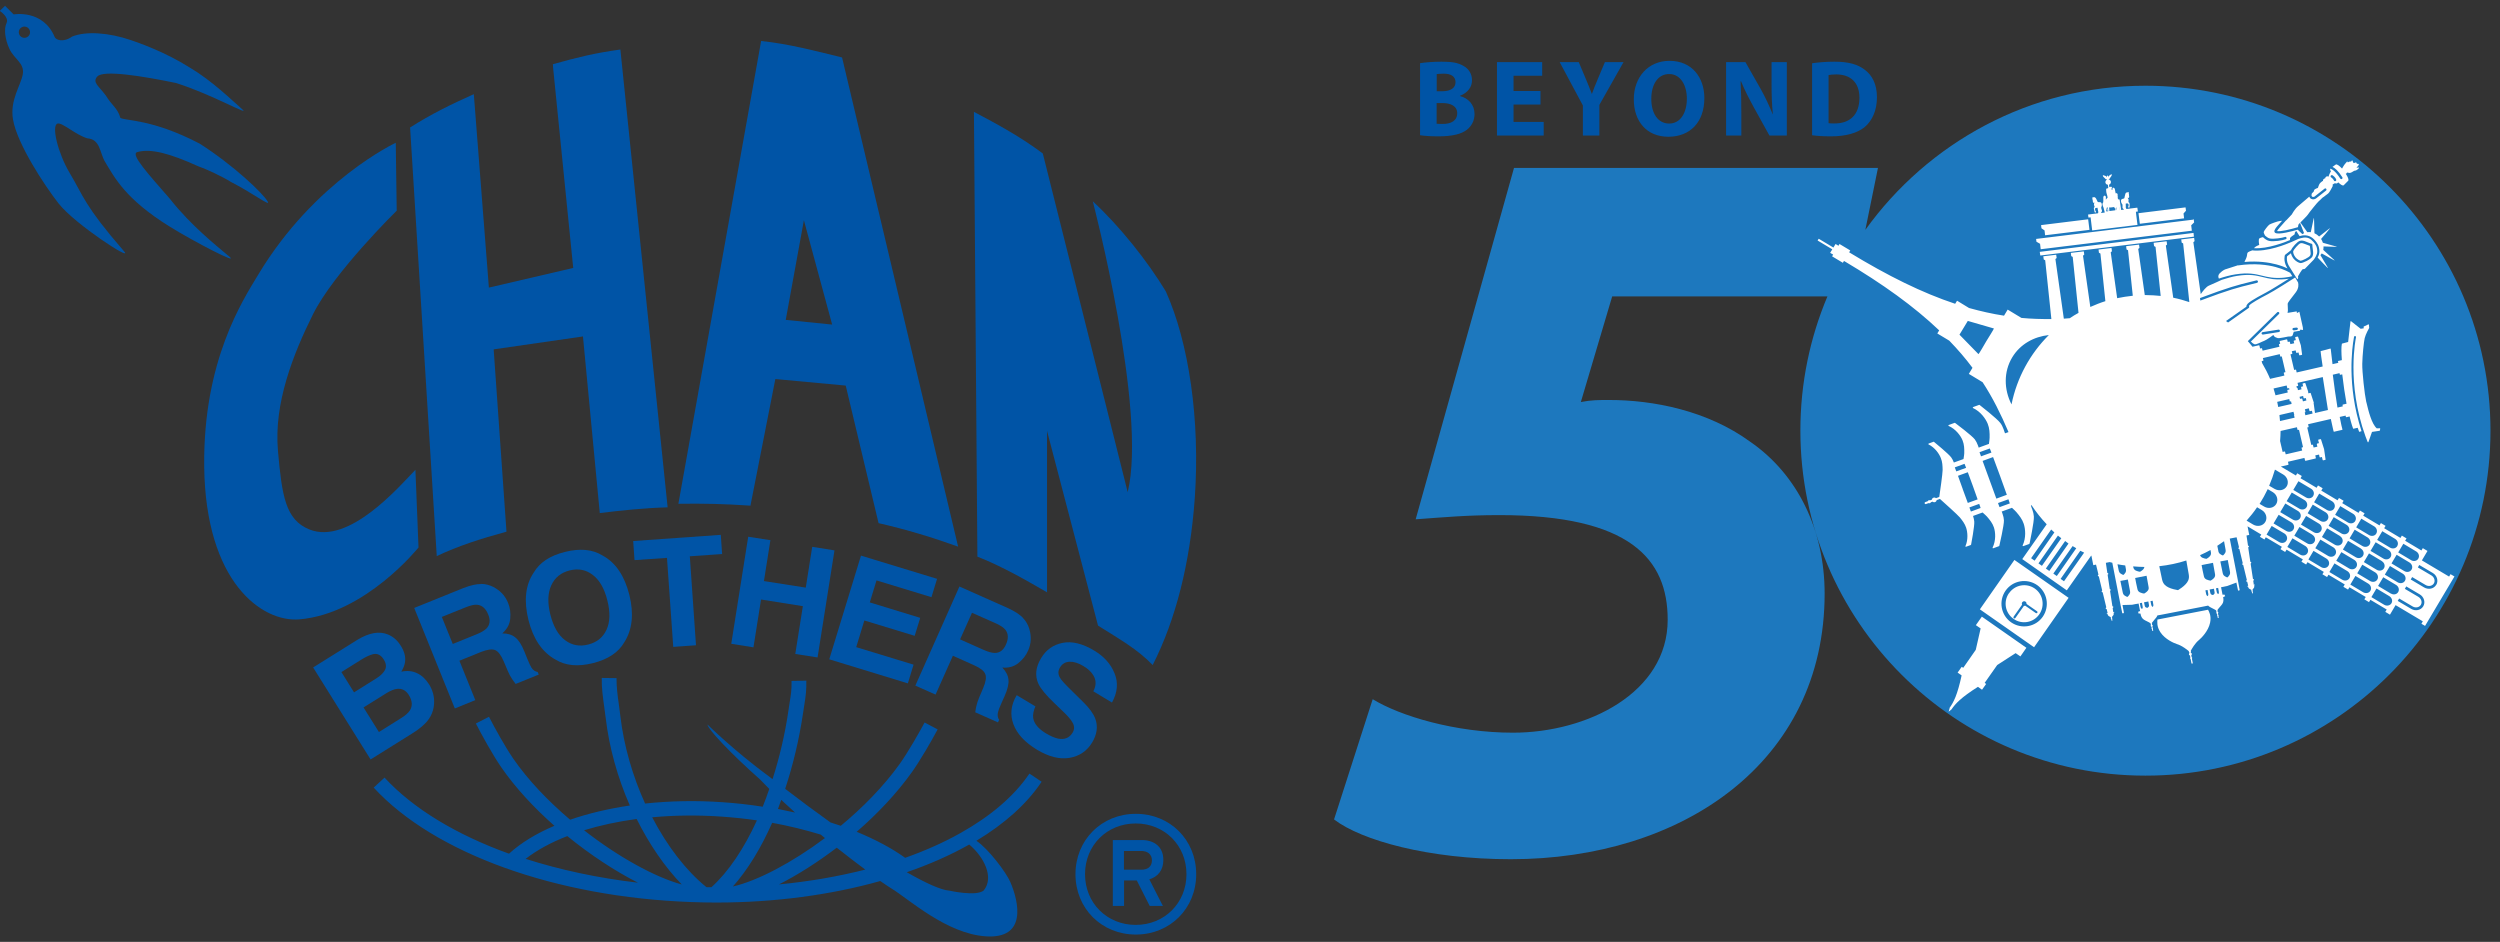
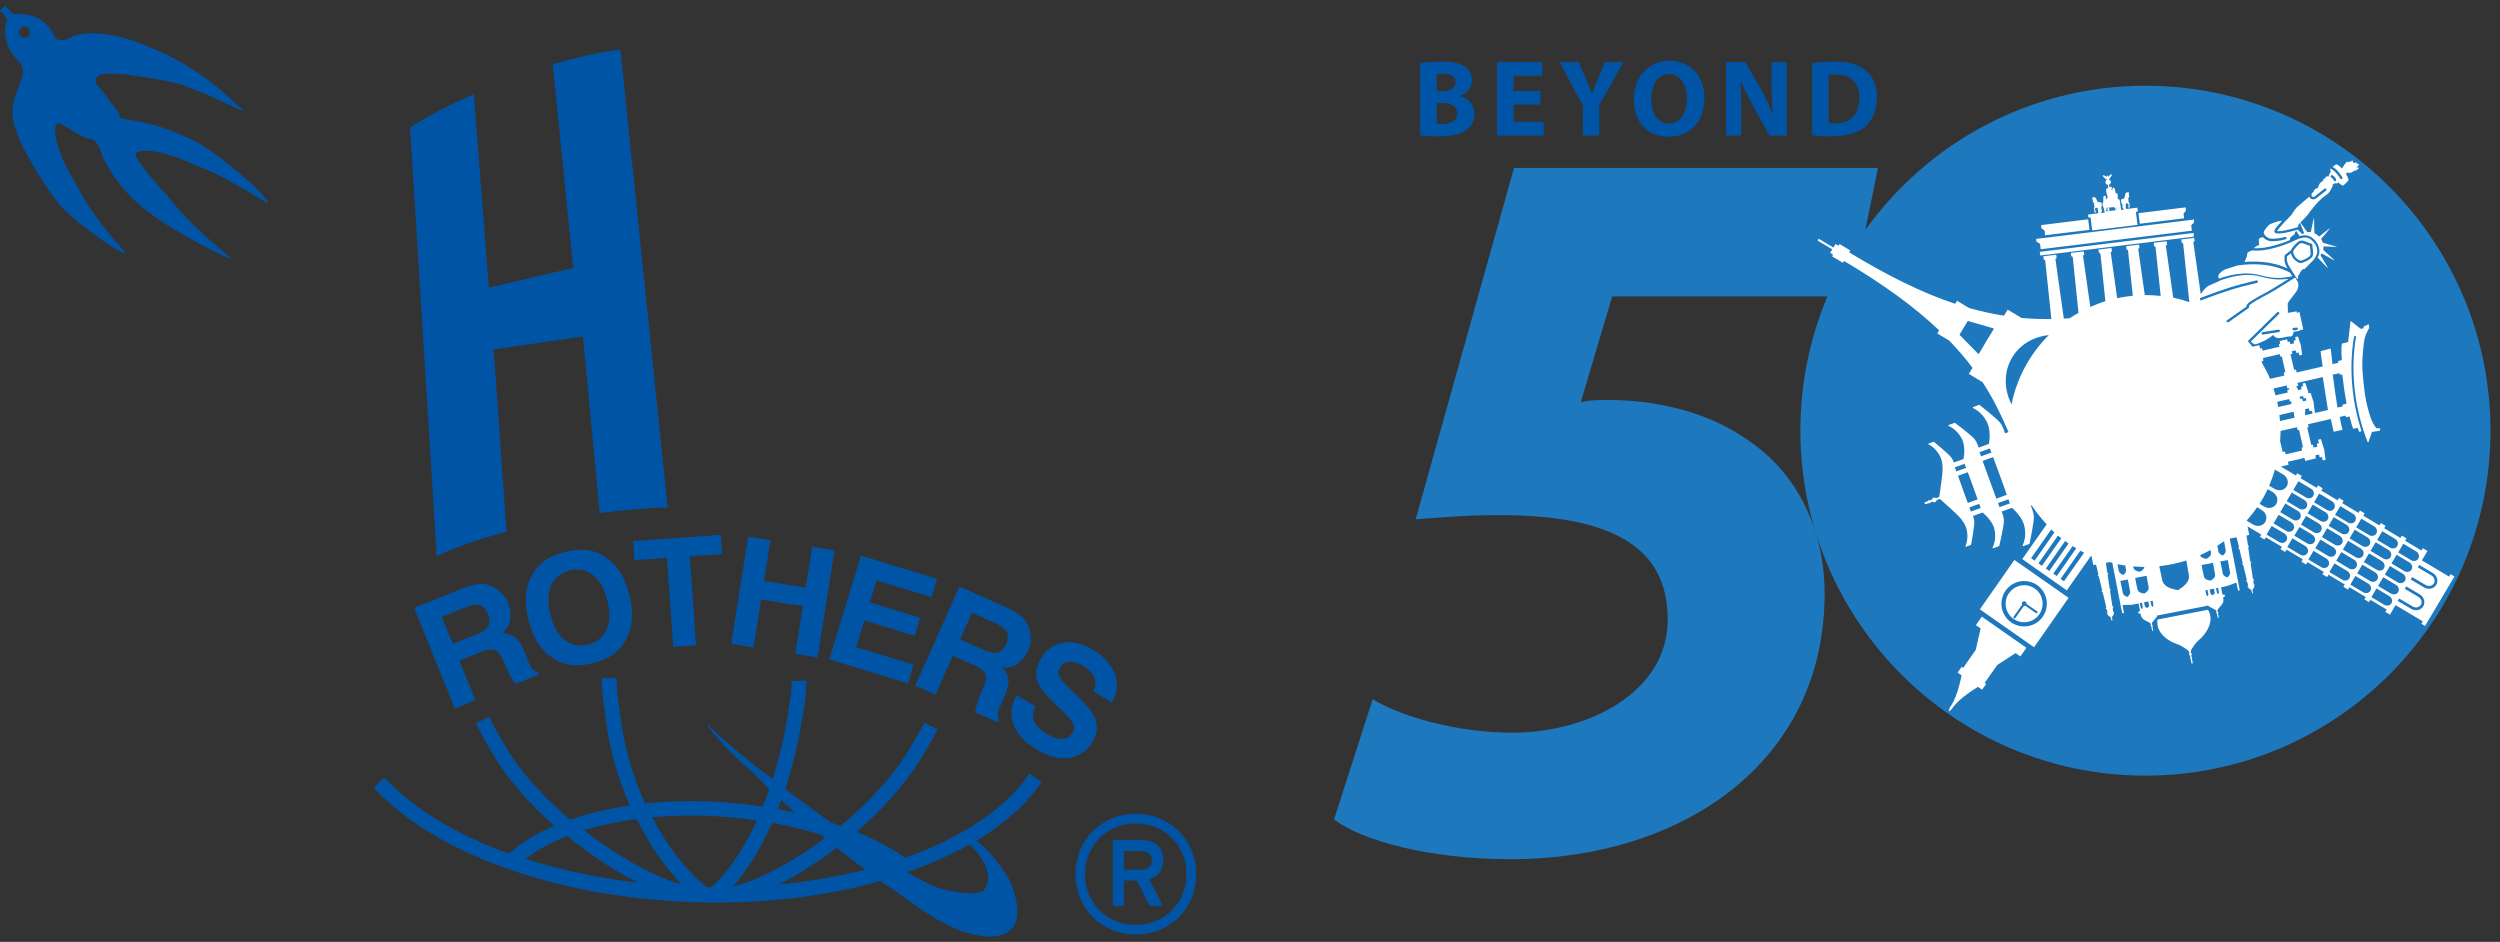
<svg xmlns="http://www.w3.org/2000/svg" width="215" height="81" viewBox="0 0 215 81" fill="none">
  <rect x="0" y="0" width="215" height="81" fill="#333333" stroke="none" />
  <g clip-path="url(#clip0_1771_15278)">
    <path fill-rule="evenodd" clip-rule="evenodd" d="M102.873 75.18C102.873 72.234 100.628 69.989 97.682 69.989C94.736 69.989 92.491 72.234 92.491 75.18C92.491 78.126 94.736 80.371 97.682 80.371C100.628 80.371 102.873 78.126 102.873 75.18ZM102.036 75.18C102.036 77.651 100.153 79.542 97.674 79.542C95.195 79.542 93.312 77.659 93.312 75.18C93.312 72.701 95.195 70.818 97.674 70.818C100.153 70.818 102.036 72.701 102.036 75.18ZM100.048 73.957C100.048 72.774 99.203 72.243 98.189 72.243H95.702V77.909H96.668V75.719H97.763L98.873 77.909H100.008L98.841 75.623C99.573 75.406 100.048 74.842 100.048 73.957ZM99.066 73.989C99.066 74.552 98.68 74.794 98.157 74.794H96.66V73.184H98.157C98.672 73.184 99.066 73.458 99.066 73.989Z" fill="#0054A6" />
-     <path fill-rule="evenodd" clip-rule="evenodd" d="M29.36 57.796L30.447 59.542L32.386 58.327C32.732 58.11 32.974 57.868 33.111 57.611C33.248 57.345 33.207 57.039 32.998 56.709C32.765 56.339 32.475 56.186 32.113 56.251C31.815 56.323 31.477 56.476 31.09 56.717L29.352 57.804L29.36 57.796ZM31.268 60.846L32.587 62.955L34.527 61.739C34.873 61.522 35.115 61.305 35.252 61.096C35.493 60.701 35.461 60.267 35.163 59.776C34.905 59.365 34.559 59.188 34.125 59.245C33.883 59.277 33.586 59.397 33.239 59.607L31.268 60.838V60.846ZM33.352 54.56C33.803 54.745 34.181 55.067 34.471 55.542C34.777 56.025 34.897 56.492 34.833 56.935C34.801 57.184 34.696 57.458 34.511 57.764C35.01 57.659 35.453 57.699 35.863 57.892C36.266 58.078 36.612 58.399 36.901 58.858C37.191 59.325 37.336 59.824 37.336 60.339C37.336 60.677 37.28 61.007 37.159 61.313C37.022 61.667 36.805 61.989 36.507 62.271C36.209 62.56 35.855 62.826 35.453 63.075L31.871 65.313L26.93 57.401L30.769 55.003C31.75 54.416 32.612 54.263 33.352 54.56Z" fill="#0054A6" />
    <path fill-rule="evenodd" clip-rule="evenodd" d="M37.996 53.055L38.938 55.381L40.982 54.552C41.392 54.391 41.674 54.214 41.843 54.045C42.133 53.739 42.189 53.337 41.988 52.854C41.779 52.331 41.457 52.049 41.038 52.009C40.805 51.985 40.491 52.057 40.097 52.21L37.996 53.055ZM41.352 50.214C41.738 50.214 42.093 50.311 42.431 50.48C42.704 50.625 42.954 50.802 43.171 51.027C43.388 51.252 43.565 51.526 43.702 51.872C43.871 52.283 43.928 52.733 43.879 53.216C43.831 53.699 43.606 54.11 43.195 54.472C43.662 54.472 44.032 54.584 44.314 54.818C44.604 55.043 44.869 55.462 45.111 56.065L45.344 56.645C45.505 57.039 45.626 57.305 45.714 57.434C45.851 57.635 46.028 57.755 46.245 57.796L46.334 58.013L44.346 58.818C44.217 58.649 44.113 58.512 44.04 58.399C43.895 58.174 43.767 57.941 43.662 57.683L43.324 56.886C43.09 56.339 42.841 56.009 42.575 55.904C42.31 55.8 41.907 55.856 41.376 56.065L39.509 56.822L40.877 60.21L39.115 60.927L35.622 52.283L39.863 50.568C40.475 50.335 40.966 50.222 41.352 50.23V50.214Z" fill="#0054A6" />
    <path fill-rule="evenodd" clip-rule="evenodd" d="M52.161 54.158C52.467 53.498 52.491 52.653 52.233 51.639C51.984 50.625 51.565 49.892 50.986 49.45C50.406 48.999 49.746 48.87 48.998 49.055C48.249 49.24 47.718 49.667 47.413 50.335C47.107 50.995 47.074 51.84 47.332 52.862C47.59 53.884 48.008 54.609 48.587 55.051C49.175 55.494 49.835 55.623 50.584 55.43C51.332 55.245 51.855 54.818 52.161 54.158ZM53.69 55.236C53.183 56.114 52.282 56.709 50.986 57.031C49.69 57.353 48.62 57.248 47.759 56.717C46.624 56.081 45.859 54.955 45.449 53.329C45.038 51.671 45.183 50.311 45.891 49.257C46.398 48.379 47.3 47.784 48.596 47.462C49.891 47.14 50.962 47.245 51.823 47.776C52.942 48.379 53.706 49.506 54.125 51.164C54.527 52.79 54.382 54.15 53.69 55.236Z" fill="#0054A6" />
    <path d="M61.988 45.997L62.101 47.647L59.324 47.84L59.855 55.494L57.899 55.631L57.36 47.977L54.567 48.17L54.455 46.528L61.988 45.997Z" fill="#0054A6" />
    <path d="M62.889 55.365L64.346 46.158L66.254 46.456L65.698 49.973L69.296 50.536L69.851 47.027L71.766 47.333L70.31 56.54L68.394 56.242L69.046 52.13L65.449 51.558L64.797 55.671L62.889 55.365Z" fill="#0054A6" />
    <path d="M80.105 51.357L75.38 49.916L74.801 51.808L79.139 53.136L78.664 54.681L74.334 53.361L73.634 55.655L78.567 57.16L78.076 58.77L71.316 56.701L74.044 47.784L80.588 49.78L80.105 51.357Z" fill="#0054A6" />
    <path fill-rule="evenodd" clip-rule="evenodd" d="M83.59 52.701L82.567 54.987L84.588 55.888C84.99 56.065 85.312 56.154 85.553 56.154C85.98 56.154 86.302 55.913 86.511 55.43C86.745 54.914 86.72 54.488 86.463 54.158C86.318 53.973 86.044 53.796 85.666 53.619L83.598 52.701H83.59ZM87.968 53.136C88.233 53.417 88.418 53.731 88.523 54.094C88.612 54.391 88.652 54.697 88.644 55.003C88.636 55.317 88.555 55.639 88.41 55.969C88.233 56.371 87.952 56.725 87.573 57.031C87.195 57.329 86.736 57.458 86.197 57.41C86.519 57.739 86.696 58.094 86.728 58.456C86.769 58.818 86.648 59.301 86.382 59.896L86.125 60.468C85.948 60.854 85.851 61.128 85.819 61.281C85.771 61.522 85.803 61.731 85.924 61.908L85.827 62.126L83.871 61.257C83.903 61.047 83.928 60.878 83.96 60.749C84.016 60.492 84.105 60.234 84.209 59.985L84.547 59.188C84.781 58.641 84.845 58.238 84.732 57.965C84.628 57.699 84.306 57.45 83.783 57.216L81.948 56.395L80.459 59.735L78.72 58.963L82.511 50.44L86.688 52.299C87.284 52.572 87.702 52.854 87.968 53.128V53.136Z" fill="#0054A6" />
    <path d="M89.046 60.741C88.877 61.136 88.813 61.474 88.853 61.739C88.926 62.23 89.296 62.673 89.948 63.067C90.342 63.301 90.688 63.454 90.986 63.518C91.549 63.631 91.968 63.462 92.242 63.011C92.403 62.745 92.41 62.472 92.266 62.19C92.121 61.908 91.831 61.57 91.396 61.16L90.664 60.46C89.948 59.776 89.497 59.22 89.304 58.81C88.99 58.118 89.062 57.377 89.537 56.597C89.964 55.88 90.584 55.446 91.388 55.285C92.193 55.124 93.103 55.349 94.109 55.953C94.954 56.46 95.533 57.112 95.855 57.916C96.185 58.721 96.105 59.558 95.63 60.419L94.028 59.454C94.286 58.955 94.286 58.488 94.012 58.053C93.835 57.764 93.545 57.498 93.159 57.273C92.732 57.015 92.33 56.894 91.976 56.91C91.614 56.926 91.34 57.096 91.155 57.409C90.986 57.699 90.978 57.981 91.155 58.279C91.26 58.472 91.541 58.786 92 59.236L93.175 60.395C93.69 60.902 94.028 61.369 94.189 61.796C94.439 62.456 94.35 63.148 93.924 63.856C93.481 64.588 92.837 65.023 91.984 65.176C91.139 65.321 90.205 65.088 89.183 64.476C88.145 63.848 87.469 63.124 87.155 62.287C86.849 61.45 86.938 60.621 87.437 59.784L89.03 60.741H89.046Z" fill="#0054A6" />
    <path fill-rule="evenodd" clip-rule="evenodd" d="M1.618 2.737C1.634 2.472 1.867 2.271 2.133 2.287C2.398 2.303 2.6 2.536 2.583 2.802C2.567 3.067 2.334 3.269 2.068 3.253C1.803 3.236 1.602 3.003 1.618 2.737ZM-1.67042e-05 0.919L0.435 0.5L1.175 1.24C1.175 1.24 3.71 0.782 4.708 3.196C4.797 3.405 5.4 3.711 6.213 3.14C7.38 2.673 9.32 2.786 11.268 3.454C11.847 3.655 14.125 4.428 16.298 5.796C18.245 6.947 19.919 8.605 20.837 9.401C21.593 10.053 18.245 8.122 15.147 7.14C12.185 6.528 8.869 5.997 8.362 6.585C7.928 7.083 8.467 7.365 9.103 8.218C9.61 9.063 10.125 9.305 10.35 10.134C10.736 10.407 13.062 10.198 17.175 12.355C20.048 14.182 22.64 16.637 23.034 17.353C23.276 17.796 21.666 16.564 19.903 15.671C19.01 15.124 17.787 14.56 17.038 14.295C14.6 13.192 12.966 12.749 11.807 13.079C11.171 13.257 12.805 15.019 14.608 17.096C16.435 19.413 18.591 21.112 19.742 22.085C20.571 22.786 16.765 20.838 14.527 19.446C10.793 17.112 9.867 15.301 9.03 13.909C8.571 13.144 8.636 11.977 7.509 11.896C6.479 11.582 5.368 10.528 4.958 10.625C4.386 10.754 4.982 13.184 5.996 14.882C7.187 16.87 7.227 17.651 10.68 21.627C11.485 22.552 6.455 19.301 5.038 17.498C3.799 15.912 1.473 12.363 1.119 10.279C0.829 8.597 1.811 7.325 1.964 6.359C2.109 5.426 1.215 5.071 0.813 4.21C0.427 3.373 0.322 2.488 0.563 1.981C0.805 1.474 -0.016 0.943 -0.016 0.943H-1.67042e-05V0.919Z" fill="#0054A6" />
-     <path d="M34.036 12.267L34.117 18.118C34.117 18.118 28.708 23.422 26.913 27.035C25.215 30.448 23.541 34.673 23.903 38.762C24.25 42.649 24.547 44.693 26.6 45.53C29.996 46.906 34.326 41.852 35.726 40.403L35.992 47.084C35.992 47.084 31.421 52.798 25.738 53.265C22.551 53.53 17.674 50.102 17.561 40.106C17.465 31.011 20.893 25.804 22.205 23.623C27.074 15.518 34.044 12.275 34.044 12.275L34.036 12.267Z" fill="#0054A6" />
    <path d="M50.133 28.919L51.581 44.122C53.473 43.896 55.396 43.687 57.416 43.631L53.352 4.259C51.131 4.564 49.642 4.935 47.549 5.522L47.565 5.804L49.296 23.043L42.044 24.733L40.748 8.098C38.769 8.983 37.054 9.828 35.268 10.963L37.561 47.824C39.396 46.955 41.296 46.343 43.557 45.723L42.455 30.045L50.125 28.935L50.133 28.919Z" fill="#0054A6" />
-     <path fill-rule="evenodd" clip-rule="evenodd" d="M67.573 27.51L69.135 18.939L71.565 27.913L67.565 27.51H67.573ZM64.539 43.486L66.68 32.597L72.732 33.16L75.557 44.991C77.98 45.538 80.266 46.246 82.398 47.011L72.418 4.943C70.189 4.395 67.823 3.768 65.457 3.526L58.342 43.325C60.402 43.293 62.374 43.333 64.531 43.486H64.539Z" fill="#0054A6" />
-     <path fill-rule="evenodd" clip-rule="evenodd" d="M84.056 47.872C86.165 48.693 88.322 49.941 90.044 50.939V37.055L94.431 53.804C96.354 55.011 97.827 55.84 99.131 57.192C101.111 53.305 102.358 48.403 102.753 42.81C103.219 36.114 102.245 29.466 100.258 25.055C98.696 22.472 96.306 19.462 93.98 17.313C93.98 17.313 98.688 35.301 96.982 42.327L89.682 13.2C87.823 11.808 85.883 10.737 83.758 9.619L84.056 47.872Z" fill="#0054A6" />
    <path d="M89.585 67.236L88.531 66.528C87.211 68.484 85.167 70.206 82.592 71.647C81.159 72.452 79.573 73.16 77.843 73.772C76.692 72.943 75.276 72.194 73.674 71.534C75.429 70.013 77.079 68.283 78.398 66.44C79.139 65.409 80.145 63.655 80.636 62.729L79.517 62.134C79.034 63.035 78.068 64.725 77.368 65.707C75.992 67.623 74.213 69.442 72.306 71.019C72.016 70.915 71.718 70.826 71.421 70.729C70.093 69.78 68.773 68.798 67.525 67.84C68.193 65.812 68.724 63.623 69.062 61.329L69.167 60.653C69.288 59.88 69.36 59.413 69.344 58.536L68.073 58.56C68.089 59.325 68.024 59.703 67.903 60.46L67.799 61.152C67.501 63.188 67.026 65.168 66.439 67.011C66.374 66.963 66.31 66.915 66.254 66.866C63.091 64.54 60.845 62.311 60.845 62.311C60.845 62.657 62.72 64.693 65.384 67.051C65.634 67.317 65.899 67.582 66.157 67.848C65.98 68.371 65.795 68.886 65.594 69.377C64.467 69.2 63.316 69.071 62.157 68.991C59.863 68.83 57.61 68.878 55.477 69.104C54.407 66.745 53.65 64.146 53.352 61.587C53.312 61.248 53.264 60.919 53.223 60.597C53.111 59.816 53.014 59.075 53.022 58.319L51.751 58.303C51.734 59.164 51.847 59.945 51.96 60.774C52 61.087 52.048 61.409 52.089 61.739C52.386 64.291 53.119 66.89 54.165 69.273C52.322 69.546 50.584 69.957 49.03 70.496C47.155 68.902 45.425 67.108 44.145 65.249C43.461 64.267 42.519 62.552 42.052 61.643L40.926 62.222C41.408 63.164 42.382 64.935 43.099 65.973C44.33 67.76 45.932 69.474 47.678 71.019C46.125 71.679 44.797 72.484 43.775 73.418C39.268 71.792 35.541 69.554 33.07 66.874L32.137 67.735C37.352 73.401 47.831 77.168 59.493 77.578C60.193 77.603 60.885 77.619 61.578 77.619C66.656 77.619 71.469 76.959 75.702 75.768C76.137 76.073 76.483 76.299 76.692 76.427C78.117 77.289 81.376 80.291 84.765 80.524C88.322 80.774 87.646 77.603 86.881 75.84C86.535 75.043 85.014 72.999 83.968 72.307C86.358 70.866 88.274 69.176 89.553 67.269L89.585 67.236ZM68.362 69.876C67.879 69.772 67.396 69.667 66.906 69.57C67.002 69.321 67.091 69.047 67.187 68.79C67.573 69.152 67.968 69.514 68.362 69.868V69.876ZM45.207 73.86C46.181 73.104 47.396 72.444 48.789 71.904C50.785 73.53 52.91 74.922 54.865 75.912C51.429 75.51 48.169 74.81 45.199 73.86H45.207ZM50.221 71.405C51.614 70.979 53.135 70.649 54.752 70.432C55.831 72.597 57.159 74.544 58.632 76.065C56.33 75.438 53.167 73.699 50.221 71.397V71.405ZM61.191 76.299C61.046 76.299 60.901 76.299 60.757 76.299C58.986 74.866 57.368 72.749 56.089 70.287C58.004 70.11 60.032 70.085 62.093 70.23C63.107 70.303 64.113 70.407 65.095 70.552C63.984 72.983 62.64 74.987 61.183 76.299H61.191ZM66.406 70.761C67.863 71.027 69.256 71.373 70.584 71.776C70.704 71.88 70.825 71.977 70.946 72.073C68.105 74.198 65.159 75.743 63.026 76.242C64.298 74.81 65.441 72.943 66.406 70.761ZM67.01 76.049C68.596 75.244 70.294 74.166 71.96 72.902C72.853 73.611 73.69 74.246 74.415 74.786C72.097 75.373 69.618 75.808 67.01 76.057V76.049ZM84.62 76.564C84.008 77.128 81.65 76.597 81.65 76.597C80.909 76.54 79.598 75.937 77.98 75.011C79.944 74.335 81.746 73.538 83.356 72.629C84.628 73.699 85.505 75.454 84.612 76.564H84.62Z" fill="#0054A6" />
    <path d="M214.181 37.047C214.181 20.661 200.893 7.373 184.507 7.373C174.575 7.373 165.803 12.275 160.419 19.768L161.505 14.44H130.205L121.747 44.661C124.177 44.484 126.157 44.299 128.942 44.299C140.185 44.299 143.421 48.073 143.421 53.297C143.421 59.59 136.491 63.011 130.109 63.011C125.159 63.011 120.394 61.57 118.052 60.13L114.728 70.472C117.07 72.267 122.825 73.892 129.932 73.892C144.596 73.892 156.918 65.619 156.918 51.043C156.918 45.554 154.575 40.79 150.527 37.997C146.841 35.301 142.165 34.399 138.382 34.399C137.481 34.399 136.853 34.399 135.952 34.576L138.648 25.49H157.159C155.662 29.039 154.833 32.935 154.833 37.031C154.833 53.417 168.121 66.705 184.507 66.705C200.893 66.705 214.181 53.417 214.181 37.031V37.047Z" fill="#1D78BE" />
-     <path d="M211.058 49.562L210.744 49.377L210.624 49.587L208.282 48.194L208.765 47.381L208.362 47.14L208.241 47.341L206.841 46.504L206.962 46.303L206.559 46.061L206.439 46.263L205.038 45.426L205.159 45.224L204.757 44.983L204.636 45.184L203.235 44.347L203.356 44.146L202.954 43.904L202.833 44.106L201.433 43.269L201.553 43.067L201.151 42.826L201.03 43.027L199.63 42.19L199.75 41.989L199.348 41.748L199.227 41.949L197.843 41.128L197.956 40.935L197.561 40.701L197.449 40.894L196.153 40.122L196.789 39.977C196.789 39.977 196.813 39.953 196.813 39.937L196.765 39.711L198.181 39.381L198.237 39.607C198.237 39.607 198.262 39.631 198.278 39.631L199.139 39.43C199.139 39.43 199.163 39.406 199.163 39.389L199.115 39.164L199.437 39.092L199.485 39.317C199.485 39.317 199.509 39.341 199.525 39.341L199.686 39.301L199.75 39.566C199.75 39.566 199.775 39.591 199.791 39.591L199.976 39.55C199.976 39.55 200 39.534 200 39.518L199.871 38.625L199.606 37.788C199.606 37.788 199.581 37.764 199.573 37.764L199.388 37.804C199.388 37.804 199.364 37.828 199.364 37.844L199.429 38.11L199.268 38.15C199.268 38.15 199.243 38.174 199.243 38.19L199.292 38.416L198.97 38.488L198.913 38.263C198.913 38.263 198.897 38.239 198.873 38.239L198.769 38.263L198.422 36.766L198.519 36.742C198.519 36.742 198.543 36.717 198.543 36.701L198.495 36.484L200.451 36.033C200.523 36.395 200.604 36.725 200.644 36.91C200.668 37.031 200.692 37.104 200.692 37.104C200.692 37.12 200.716 37.128 200.732 37.128L201.433 36.967C201.433 36.967 201.449 36.967 201.449 36.951C201.449 36.951 201.449 36.935 201.449 36.927C201.416 36.822 201.392 36.701 201.36 36.572C201.312 36.363 201.264 36.114 201.215 35.856L201.722 35.743L201.746 35.856C201.746 35.856 201.763 35.88 201.787 35.88L202.068 35.816C202.068 35.816 202.084 35.888 202.093 35.929C202.205 36.419 202.358 36.846 202.366 36.854C202.366 36.87 202.39 36.878 202.398 36.87L202.761 36.79L202.881 37.12C202.881 37.12 202.905 37.144 202.921 37.136L203.09 37.08C202.93 36.572 202.793 36.081 202.68 35.599C201.819 31.88 202.447 29.007 202.447 28.967C202.455 28.919 202.503 28.894 202.551 28.902C202.6 28.91 202.624 28.959 202.616 29.007C202.608 29.047 201.771 32.943 203.429 37.522L203.622 38.021C203.622 38.021 203.638 38.037 203.654 38.037C203.67 38.037 203.678 38.029 203.686 38.013L203.992 37.144L204.644 37.047C204.644 37.047 204.668 37.031 204.668 37.023L204.7 36.87C204.7 36.87 204.7 36.846 204.684 36.838C204.66 36.822 204.612 36.822 204.531 36.838C204.491 36.838 204.41 36.846 204.402 36.838C203.96 36.46 203.678 35.309 203.533 34.689L203.493 34.536C203.356 33.933 203.139 31.961 203.155 31.285C203.171 30.56 203.284 29.41 203.364 29.079C203.445 28.741 203.742 28.21 203.75 28.202C203.75 28.202 203.75 28.194 203.75 28.186L203.726 27.921C203.726 27.921 203.726 27.904 203.71 27.896C203.702 27.896 203.694 27.896 203.678 27.896L203.284 28.081C203.284 28.081 203.268 28.098 203.268 28.114L203.284 28.234L203.018 28.275L202.189 27.623C202.189 27.623 202.173 27.615 202.157 27.623C202.149 27.623 202.141 27.639 202.141 27.647L201.94 29.41C201.851 29.434 201.618 29.49 201.425 29.546C201.416 29.546 201.408 29.562 201.4 29.57C201.344 29.836 201.352 30.343 201.4 30.971L201.086 31.043C201.086 31.043 201.062 31.067 201.062 31.084L201.095 31.204L200.596 31.317C200.499 30.544 200.443 30.021 200.443 30.005C200.443 29.989 200.427 29.973 200.402 29.981C200.402 29.981 200.394 29.981 200.386 29.981C200.33 30.005 199.879 30.118 199.598 30.19C199.581 30.19 199.573 30.206 199.573 30.222C199.573 30.303 199.646 30.834 199.75 31.518L197.513 32.033L197.465 31.808C197.465 31.808 197.441 31.784 197.425 31.784L197.296 31.816L196.982 30.472L197.119 30.44C197.119 30.44 197.143 30.416 197.143 30.399L197.095 30.206L197.425 30.134L197.473 30.327C197.473 30.327 197.497 30.351 197.513 30.351L197.674 30.311L197.73 30.536C197.73 30.536 197.754 30.56 197.771 30.56L197.956 30.52C197.956 30.52 197.98 30.504 197.98 30.488L197.875 29.707L197.634 28.967C197.634 28.967 197.61 28.943 197.594 28.943L197.408 28.983C197.408 28.983 197.384 29.007 197.384 29.023L197.441 29.248L197.28 29.289C197.28 29.289 197.255 29.313 197.255 29.329L197.304 29.522L196.974 29.595L196.926 29.401C196.926 29.401 196.901 29.377 196.885 29.377L196.748 29.41L196.7 29.208C196.7 29.208 196.676 29.184 196.66 29.184L196.072 29.321C196.072 29.321 196.048 29.345 196.048 29.361L196.097 29.562L196.008 29.587C196.008 29.587 195.984 29.611 195.984 29.627L196.032 29.82L194.583 30.158L194.535 29.965C194.535 29.965 194.511 29.941 194.495 29.941L194.366 29.973L194.31 29.715C194.31 29.715 194.286 29.691 194.27 29.691L193.714 29.82C193.585 29.651 193.449 29.498 193.312 29.337L195.839 26.858C195.879 26.818 195.944 26.818 195.992 26.858C196.032 26.898 196.032 26.963 195.992 27.003L193.561 29.385H193.585C193.585 29.385 193.65 29.442 193.674 29.466C193.698 29.49 193.722 29.53 193.875 29.603C194.028 29.675 194.535 29.369 194.72 29.313C194.905 29.257 195.509 28.806 195.509 28.806L195.565 28.902C195.622 28.999 195.791 29.047 195.895 29.079C196 29.112 196.781 28.943 196.781 28.943C196.781 28.943 196.942 28.935 197.006 28.935C197.07 28.935 197.159 28.854 197.159 28.854L197.264 28.532L197.795 28.444L197.827 28.347L198.06 28.379L198.044 28.154L197.746 26.81L197.537 26.923L197.513 26.778L196.748 26.907C196.748 26.907 196.708 26.874 196.748 26.802C196.781 26.738 196.732 26.263 196.74 26.134C196.748 25.997 197.022 25.699 197.441 25.136C197.698 24.79 197.682 24.476 197.634 24.291C197.561 24.154 197.473 24.017 197.384 23.864C197.038 24.09 195.493 25.072 195.01 25.313C194.334 25.659 193.585 26.094 193.457 26.247C193.424 26.279 193.408 26.303 193.4 26.319C193.416 26.335 193.424 26.351 193.433 26.367C193.441 26.407 193.433 26.448 193.392 26.48L191.614 27.735C191.557 27.687 191.493 27.647 191.437 27.607L193.191 26.375C193.175 26.279 193.247 26.182 193.304 26.118C193.529 25.86 194.785 25.208 194.921 25.136C195.276 24.951 196.241 24.347 196.845 23.969C196.483 24.025 195.984 24.065 195.453 24.001C195.139 23.961 194.873 23.896 194.616 23.832C194.028 23.687 193.473 23.55 192.378 23.727C192 23.784 191.493 23.929 191.074 24.065C191.074 24.065 190.205 24.468 189.964 24.564C189.722 24.661 189.4 25.104 189.4 25.104C189.4 25.104 189.352 25.176 189.264 25.297L188.628 20.83L188.732 20.741C188.732 20.741 188.732 20.733 188.732 20.725L188.7 20.476C188.7 20.476 188.692 20.46 188.684 20.46L187.606 20.589C187.606 20.589 187.589 20.597 187.589 20.605L187.622 20.854C187.622 20.854 187.622 20.862 187.63 20.87L187.75 20.935L188.282 25.981C187.831 25.828 187.372 25.699 186.897 25.603L186.262 21.12L186.366 21.031C186.366 21.031 186.366 21.023 186.366 21.015L186.334 20.766C186.334 20.766 186.326 20.75 186.31 20.75L185.231 20.878C185.231 20.878 185.215 20.886 185.215 20.902L185.247 21.152C185.247 21.152 185.247 21.16 185.255 21.168L185.376 21.232L185.819 25.45C185.408 25.41 184.99 25.377 184.563 25.377C184.523 25.377 184.491 25.377 184.451 25.377L183.887 21.41L183.992 21.321C183.992 21.321 183.992 21.313 183.992 21.305L183.96 21.055C183.96 21.055 183.952 21.039 183.944 21.039L182.865 21.168C182.865 21.168 182.849 21.176 182.849 21.192L182.881 21.442C182.881 21.442 182.881 21.45 182.889 21.458L183.01 21.522L183.42 25.434C182.962 25.482 182.519 25.554 182.076 25.643L181.521 21.699L181.626 21.611C181.626 21.611 181.626 21.603 181.626 21.595L181.594 21.345C181.594 21.345 181.585 21.329 181.569 21.329L180.491 21.458C180.491 21.458 180.475 21.466 180.475 21.474L180.507 21.723C180.507 21.723 180.507 21.731 180.515 21.739L180.636 21.804L181.062 25.9C180.62 26.037 180.193 26.214 179.767 26.399L179.139 21.989L179.243 21.9C179.243 21.9 179.243 21.892 179.243 21.884L179.211 21.635C179.211 21.635 179.203 21.619 179.187 21.619L178.109 21.747C178.109 21.747 178.093 21.756 178.093 21.764L178.125 22.013C178.125 22.013 178.125 22.021 178.133 22.029L178.253 22.094L178.752 26.907C178.495 27.051 178.245 27.196 178.004 27.365C177.835 27.381 177.658 27.397 177.489 27.405L176.765 22.279L176.869 22.19C176.869 22.19 176.869 22.182 176.869 22.174L176.837 21.925C176.837 21.925 176.829 21.909 176.821 21.909L175.742 22.037C175.742 22.037 175.726 22.045 175.726 22.053L175.759 22.303C175.759 22.303 175.759 22.311 175.767 22.319L175.887 22.383L176.418 27.438C175.549 27.446 174.688 27.422 173.843 27.341L172.66 26.625L172.346 27.148C171.348 26.995 170.35 26.77 169.336 26.488L168.306 25.86L168.145 26.126C165.304 25.184 162.358 23.727 159.026 21.699L159.123 21.538L158.197 20.983L158.109 21.136C158.028 21.088 157.948 21.031 157.859 20.983L157.674 21.289L156.41 20.532L156.314 20.685L157.577 21.442L157.392 21.747C157.481 21.796 157.561 21.844 157.65 21.892L157.561 22.045L158.487 22.601L158.583 22.44C161.932 24.428 164.604 26.351 166.769 28.412L166.608 28.677L167.638 29.297C168.362 30.045 169.03 30.818 169.634 31.631L169.32 32.154L170.503 32.87C171.364 34.182 172.08 35.623 172.732 37.16L172.435 37.265C172.402 37.176 172.394 37.168 172.394 37.168C172.386 37.152 172.378 37.12 172.362 37.072C172.346 37.031 172.33 36.983 172.314 36.927C172.233 36.709 172.145 36.524 172.024 36.371C171.767 36.017 170.31 34.874 170.245 34.826C170.229 34.818 170.213 34.81 170.189 34.826L169.698 35.003C169.698 35.003 169.666 35.027 169.658 35.043C169.658 35.059 169.666 35.084 169.682 35.092C170.326 35.389 170.769 36.009 170.946 36.452C171.099 36.838 171.115 37.232 171.107 37.643C171.107 37.731 171.082 37.925 171.05 38.174L170.165 38.496C170.165 38.496 170.157 38.464 170.149 38.44C170.133 38.399 170.125 38.351 170.101 38.303C170.028 38.102 169.94 37.933 169.835 37.788C169.594 37.466 168.193 36.411 168.137 36.371C168.121 36.363 168.105 36.355 168.08 36.371L167.598 36.548C167.598 36.548 167.565 36.572 167.557 36.589C167.557 36.605 167.557 36.621 167.581 36.629C168.201 36.902 168.62 37.474 168.781 37.876C168.926 38.23 168.934 38.601 168.926 38.979C168.926 39.059 168.901 39.245 168.861 39.478L168.032 39.776C167.968 39.607 167.895 39.462 167.807 39.341C167.589 39.035 166.366 38.037 166.318 37.997C166.302 37.989 166.286 37.981 166.27 37.997L165.867 38.142C165.867 38.142 165.843 38.166 165.835 38.182C165.835 38.198 165.835 38.214 165.859 38.222C166.398 38.488 166.769 39.019 166.913 39.397C167.05 39.727 167.058 40.065 167.066 40.419C167.066 40.709 166.841 42.335 166.777 42.737L166.495 42.842C166.439 42.794 166.358 42.77 166.278 42.802C166.197 42.826 166.149 42.898 166.141 42.971L165.996 43.027C165.996 43.027 165.915 43.003 165.875 43.019C165.835 43.035 165.803 43.067 165.795 43.1L165.577 43.18C165.529 43.196 165.505 43.252 165.521 43.293C165.537 43.341 165.594 43.365 165.634 43.349L165.851 43.269C165.851 43.269 165.932 43.293 165.972 43.277C166.012 43.261 166.044 43.228 166.052 43.196L166.197 43.14C166.253 43.188 166.334 43.212 166.414 43.18C166.495 43.156 166.543 43.084 166.551 43.011L166.833 42.907C167.139 43.18 168.362 44.275 168.547 44.5C168.765 44.766 168.974 45.039 169.086 45.377C169.215 45.764 169.272 46.407 169.03 46.963C169.03 46.979 169.03 46.995 169.03 47.011C169.046 47.019 169.062 47.027 169.078 47.019L169.481 46.874C169.481 46.874 169.505 46.858 169.513 46.842C169.529 46.778 169.819 45.224 169.787 44.854C169.771 44.701 169.738 44.54 169.682 44.371L170.503 44.074C170.68 44.234 170.817 44.355 170.873 44.419C171.123 44.709 171.356 44.991 171.477 45.361C171.614 45.78 171.662 46.48 171.364 47.092C171.356 47.108 171.364 47.132 171.372 47.14C171.388 47.156 171.404 47.156 171.429 47.148L171.911 46.971C171.911 46.971 171.944 46.947 171.944 46.931C171.96 46.858 172.354 45.16 172.338 44.749C172.33 44.572 172.29 44.387 172.217 44.186C172.201 44.13 172.177 44.09 172.169 44.049C172.161 44.025 172.153 44.009 172.145 43.993L173.03 43.671C173.215 43.84 173.352 43.977 173.408 44.041C173.674 44.355 173.915 44.661 174.044 45.055C174.189 45.506 174.253 46.255 173.948 46.907C173.94 46.923 173.948 46.947 173.956 46.955C173.972 46.971 173.996 46.971 174.012 46.963L174.503 46.786C174.503 46.786 174.535 46.762 174.543 46.745C174.559 46.665 174.946 44.854 174.913 44.419C174.897 44.226 174.857 44.033 174.777 43.816C174.752 43.76 174.736 43.711 174.72 43.671C174.704 43.623 174.688 43.591 174.688 43.575C174.688 43.575 174.688 43.558 174.656 43.47L174.712 43.446C175.099 44.033 175.533 44.581 176.016 45.088L173.915 48.081L177.746 50.77L179.839 47.784C179.839 47.784 179.855 47.792 179.863 47.8L180.024 48.605L180.258 48.556L180.467 49.417C180.467 49.417 180.402 49.466 180.41 49.506C180.418 49.546 180.459 49.57 180.499 49.57L180.789 50.786C180.789 50.786 180.732 50.834 180.74 50.874C180.748 50.914 180.789 50.939 180.829 50.939L181.143 52.234C181.143 52.234 181.078 52.283 181.086 52.323C181.095 52.363 181.135 52.387 181.175 52.387L181.255 52.725L181.183 52.742V52.79H181.247C181.247 52.79 181.247 52.846 181.28 52.902C181.312 52.967 181.368 52.999 181.425 53.023C181.465 53.039 181.497 53.063 181.529 53.08V53.128C181.529 53.128 181.521 53.16 181.529 53.184C181.529 53.208 181.545 53.216 181.561 53.224L181.594 53.369C181.594 53.369 181.602 53.385 181.634 53.385C181.666 53.385 181.666 53.353 181.666 53.353L181.642 53.208C181.642 53.208 181.658 53.176 181.658 53.152C181.658 53.128 181.642 53.12 181.626 53.112V53.063C181.626 53.063 181.658 53.007 181.69 52.975C181.73 52.927 181.779 52.886 181.779 52.806C181.779 52.733 181.779 52.709 181.771 52.693L181.835 52.661L181.811 52.621L181.738 52.637L181.69 52.291C181.69 52.291 181.754 52.242 181.746 52.202C181.746 52.162 181.706 52.138 181.666 52.138L181.465 50.818C181.465 50.818 181.529 50.77 181.521 50.729C181.521 50.689 181.481 50.665 181.441 50.665L181.255 49.426C181.296 49.417 181.32 49.377 181.312 49.337C181.312 49.297 181.272 49.273 181.231 49.273L181.103 48.403L181.433 48.339C181.505 48.363 181.577 48.379 181.658 48.395L182.366 52.025C182.366 52.025 182.503 52.701 182.511 52.717C182.519 52.733 182.535 52.742 182.551 52.749C182.559 52.749 182.616 52.749 182.624 52.733C182.632 52.725 182.648 52.709 182.656 52.693C182.656 52.677 182.559 52.162 182.535 52.033L183.364 52.009L183.718 51.937H183.75L183.919 51.904L184.048 52.556L183.895 52.597V52.749L184.088 52.774C184.088 52.774 184.088 52.902 184.177 53.072C184.274 53.257 184.443 53.337 184.596 53.41C184.756 53.482 184.893 53.562 184.958 53.611C184.95 53.627 184.942 53.643 184.942 53.659C184.942 53.683 184.958 53.699 184.982 53.707V53.748C184.982 53.748 184.95 53.796 184.958 53.828C184.958 53.86 184.99 53.884 185.022 53.892L185.046 54.005C185.046 54.005 185.03 54.037 185.03 54.061C185.03 54.078 185.046 54.094 185.062 54.102L185.095 54.246C185.095 54.246 185.111 54.271 185.143 54.263C185.175 54.263 185.175 54.23 185.175 54.23L185.143 54.086C185.143 54.086 185.159 54.053 185.159 54.029C185.159 54.013 185.143 53.997 185.127 53.989L185.103 53.876C185.103 53.876 185.143 53.828 185.135 53.788C185.135 53.756 185.103 53.731 185.07 53.723V53.683C185.07 53.683 185.086 53.651 185.078 53.627C185.078 53.611 185.062 53.595 185.046 53.587C185.095 53.522 185.191 53.393 185.304 53.265C185.392 53.168 185.489 53.063 185.537 52.927L185.899 52.862L189.537 52.154L189.899 52.081C189.996 52.186 190.125 52.242 190.237 52.299C190.398 52.371 190.535 52.46 190.6 52.5C190.592 52.516 190.583 52.532 190.583 52.548C190.583 52.572 190.6 52.581 190.624 52.597V52.637C190.624 52.637 190.592 52.685 190.6 52.717C190.6 52.749 190.632 52.774 190.664 52.782L190.688 52.894C190.688 52.894 190.672 52.927 190.672 52.951C190.672 52.967 190.688 52.983 190.704 52.991L190.728 53.136C190.728 53.136 190.744 53.16 190.769 53.152C190.801 53.152 190.809 53.12 190.809 53.12L190.785 52.975C190.785 52.975 190.801 52.943 190.801 52.919C190.801 52.902 190.785 52.886 190.769 52.878L190.744 52.766C190.744 52.766 190.785 52.717 190.777 52.677C190.769 52.637 190.744 52.621 190.712 52.613V52.572C190.712 52.572 190.728 52.54 190.72 52.516C190.72 52.5 190.704 52.484 190.688 52.476C190.736 52.411 190.825 52.283 190.946 52.154C191.058 52.025 191.195 51.888 191.211 51.679C191.227 51.486 191.195 51.406 191.187 51.365L191.364 51.269L191.3 51.132L191.139 51.148L191.01 50.504L191.171 50.472H191.187L191.364 50.432L191.533 50.399L192.33 50.102C192.354 50.23 192.459 50.745 192.467 50.762C192.475 50.778 192.491 50.786 192.507 50.794C192.515 50.794 192.571 50.794 192.579 50.778C192.596 50.77 192.604 50.754 192.612 50.737C192.612 50.721 192.483 50.045 192.483 50.045L191.759 46.319L192.346 46.206L192.555 47.067C192.555 47.067 192.491 47.116 192.499 47.156C192.507 47.196 192.547 47.22 192.587 47.22L192.877 48.436C192.877 48.436 192.821 48.484 192.829 48.524C192.837 48.564 192.877 48.589 192.917 48.589L193.231 49.884C193.231 49.884 193.167 49.933 193.175 49.973C193.175 50.013 193.223 50.037 193.264 50.037L193.344 50.375L193.272 50.391V50.44H193.336C193.336 50.44 193.336 50.496 193.368 50.552C193.4 50.617 193.457 50.649 193.513 50.673C193.553 50.689 193.585 50.713 193.618 50.729V50.778C193.618 50.778 193.61 50.81 193.618 50.834C193.618 50.85 193.634 50.866 193.65 50.874L193.682 51.019C193.682 51.019 193.698 51.035 193.722 51.035C193.754 51.035 193.754 51.003 193.754 51.003L193.73 50.858C193.73 50.858 193.746 50.826 193.746 50.802C193.746 50.786 193.73 50.77 193.714 50.762V50.713C193.714 50.713 193.746 50.657 193.779 50.625C193.819 50.584 193.867 50.528 193.867 50.456C193.867 50.391 193.867 50.359 193.859 50.343L193.923 50.311L193.899 50.271L193.827 50.287L193.779 49.941C193.819 49.933 193.843 49.892 193.835 49.852C193.835 49.812 193.795 49.788 193.754 49.788L193.553 48.468C193.553 48.468 193.618 48.419 193.61 48.379C193.61 48.339 193.569 48.315 193.529 48.315L193.344 47.075C193.384 47.067 193.416 47.027 193.408 46.987C193.4 46.947 193.368 46.923 193.328 46.923L193.199 46.053L193.433 46.005L193.288 45.265L194.471 45.973L194.35 46.166L194.744 46.399L194.857 46.206L196.241 47.027L196.121 47.228L196.523 47.47L196.644 47.269L198.044 48.106L197.923 48.307L198.326 48.548L198.447 48.347L199.847 49.184L199.726 49.385L200.129 49.627L200.249 49.426L201.65 50.263L201.529 50.464L201.932 50.705L202.052 50.504L203.453 51.341L203.332 51.542L203.734 51.784L203.855 51.583L205.255 52.419L205.135 52.621L205.537 52.862L206.02 52.041L208.362 53.434L208.241 53.643L208.555 53.828L211.082 49.578L211.058 49.562ZM171.477 28.25C171.477 28.299 170.97 29.104 170.817 29.353C170.672 29.611 170.189 30.44 170.149 30.456L168.515 28.782L169.231 27.599L171.477 28.25ZM189.231 25.852L189.199 25.635C191.654 24.709 192.443 24.508 193.537 24.242C193.698 24.202 193.867 24.162 194.052 24.114C194.109 24.098 194.165 24.138 194.181 24.194C194.197 24.25 194.165 24.307 194.101 24.323C193.915 24.371 193.746 24.412 193.585 24.452C192.491 24.717 191.71 24.91 189.223 25.852H189.231ZM197.151 28.323C197.143 28.267 197.183 28.21 197.239 28.202L197.497 28.17C197.553 28.17 197.61 28.202 197.618 28.259C197.618 28.315 197.585 28.371 197.529 28.379L197.272 28.412C197.272 28.412 197.199 28.404 197.175 28.371C197.167 28.355 197.159 28.339 197.151 28.323ZM195.952 28.347C196.008 28.339 196.064 28.379 196.072 28.436C196.08 28.492 196.04 28.548 195.984 28.556L194.616 28.774C194.616 28.774 194.535 28.766 194.519 28.733C194.511 28.717 194.503 28.701 194.495 28.685C194.487 28.629 194.527 28.573 194.583 28.564L195.952 28.347ZM200.612 32.226L201.199 32.09L201.223 32.21C201.223 32.21 201.247 32.234 201.264 32.234L201.433 32.194C201.529 33.047 201.666 33.957 201.803 34.721L201.481 34.794C201.481 34.794 201.457 34.818 201.457 34.834L201.481 34.947L201.022 35.051C200.869 34.134 200.732 33.104 200.62 32.218L200.612 32.226ZM206.205 51.679L206.326 51.47L207.485 52.154C207.742 52.307 208.056 52.242 208.193 52.017C208.33 51.792 208.233 51.478 207.976 51.325L206.817 50.641L206.938 50.432L208.097 51.116C208.467 51.333 208.604 51.792 208.402 52.138C208.201 52.484 207.726 52.581 207.364 52.363L206.205 51.679ZM195.018 42.061L195.453 42.319C195.823 42.536 195.96 42.995 195.759 43.341C195.557 43.687 195.091 43.784 194.72 43.566L194.326 43.333C194.583 42.923 194.817 42.504 195.026 42.061H195.018ZM195.968 44.275L197.054 44.919C197.28 45.055 197.36 45.329 197.239 45.53C197.119 45.739 196.837 45.796 196.612 45.659L195.525 45.015L195.968 44.267V44.275ZM196.097 44.049L196.539 43.301L197.626 43.945C197.851 44.081 197.932 44.355 197.811 44.556C197.69 44.766 197.408 44.822 197.183 44.685L196.097 44.041V44.049ZM198.857 45.989C199.082 46.126 199.163 46.399 199.042 46.601C198.921 46.81 198.64 46.866 198.414 46.729L197.312 46.069L197.754 45.321L198.857 45.981V45.989ZM197.883 45.112L198.326 44.371L199.429 45.031C199.654 45.168 199.734 45.442 199.614 45.643C199.493 45.852 199.211 45.908 198.986 45.772L197.883 45.112ZM199.557 46.407L200.66 47.067C200.885 47.204 200.966 47.478 200.845 47.679C200.724 47.888 200.443 47.945 200.217 47.808L199.115 47.148L199.557 46.399V46.407ZM198.455 44.146L198.897 43.397L200 44.057C200.225 44.194 200.306 44.468 200.185 44.669C200.064 44.878 199.783 44.935 199.557 44.798L198.455 44.138V44.146ZM201.231 46.102C201.457 46.239 201.537 46.512 201.416 46.713C201.296 46.923 201.014 46.979 200.789 46.842L199.686 46.182L200.129 45.434L201.231 46.094V46.102ZM201.36 47.486L202.463 48.146C202.688 48.283 202.769 48.556 202.648 48.758C202.527 48.967 202.245 49.023 202.02 48.886L200.917 48.226L201.36 47.478V47.486ZM200.258 45.224L200.7 44.476L201.803 45.136C202.028 45.273 202.109 45.546 201.988 45.748C201.867 45.949 201.585 46.013 201.36 45.876L200.258 45.216V45.224ZM203.034 47.18C203.26 47.317 203.34 47.591 203.219 47.792C203.099 48.001 202.817 48.057 202.592 47.92L201.489 47.261L201.932 46.512L203.034 47.172V47.18ZM203.163 48.564L204.266 49.224C204.491 49.361 204.571 49.635 204.451 49.836C204.33 50.045 204.048 50.102 203.823 49.965L202.72 49.305L203.163 48.556V48.564ZM202.06 46.303L202.503 45.554L203.606 46.214C203.831 46.351 203.911 46.625 203.791 46.826C203.67 47.035 203.388 47.092 203.163 46.955L202.06 46.295V46.303ZM204.837 48.259C205.062 48.395 205.143 48.669 205.022 48.87C204.901 49.08 204.62 49.136 204.394 48.999L203.292 48.339L203.734 47.591L204.837 48.251V48.259ZM203.863 47.381L204.306 46.633L205.408 47.293C205.634 47.43 205.714 47.703 205.594 47.904C205.473 48.114 205.191 48.17 204.966 48.033L203.863 47.373V47.381ZM206.64 49.337C206.865 49.474 206.946 49.748 206.825 49.949C206.704 50.158 206.423 50.214 206.197 50.078L205.095 49.417L205.537 48.677L206.64 49.337ZM205.666 48.46L206.109 47.711L207.211 48.371C207.437 48.508 207.517 48.782 207.396 48.983C207.276 49.192 206.994 49.248 206.769 49.112L205.666 48.452V48.46ZM205.618 51.051L204.515 50.391L204.958 49.643L206.06 50.303C206.286 50.44 206.366 50.713 206.245 50.914C206.125 51.124 205.843 51.18 205.618 51.043V51.051ZM203.936 51.357L204.378 50.609L205.481 51.269C205.706 51.406 205.787 51.679 205.666 51.88C205.545 52.081 205.264 52.146 205.038 52.009L203.936 51.349V51.357ZM202.125 50.279L202.567 49.53L203.67 50.19C203.895 50.327 203.976 50.601 203.855 50.802C203.734 51.011 203.453 51.067 203.227 50.931L202.125 50.271V50.279ZM200.322 49.2L200.765 48.452L201.867 49.112C202.093 49.248 202.173 49.522 202.052 49.723C201.932 49.933 201.65 49.989 201.425 49.852L200.322 49.192V49.2ZM198.519 48.122L198.962 47.373L200.064 48.033C200.29 48.17 200.37 48.444 200.249 48.645C200.129 48.854 199.847 48.91 199.622 48.774L198.519 48.114V48.122ZM196.708 47.043L197.151 46.295L198.253 46.955C198.479 47.092 198.559 47.365 198.439 47.566C198.318 47.776 198.036 47.832 197.811 47.695L196.708 47.035V47.043ZM194.921 45.981L195.364 45.232L196.451 45.876C196.676 46.013 196.757 46.287 196.636 46.488C196.515 46.697 196.233 46.754 196.008 46.617L194.921 45.973V45.981ZM193.771 45.112L193.207 44.774C193.529 44.411 193.835 44.033 194.109 43.623L194.511 43.864C194.881 44.081 195.018 44.54 194.817 44.886C194.616 45.232 194.141 45.329 193.771 45.112ZM190.946 48.283C190.946 48.283 191.187 48.234 191.26 48.226H191.276L191.589 48.162C191.589 48.162 191.742 48.983 191.775 49.144C191.807 49.305 191.775 49.393 191.726 49.466C191.678 49.554 191.581 49.643 191.557 49.659C191.557 49.659 191.549 49.659 191.541 49.659C191.509 49.651 191.388 49.603 191.308 49.538C191.243 49.49 191.179 49.426 191.147 49.257C191.115 49.096 190.946 48.275 190.946 48.275V48.283ZM190.777 47.373C190.761 47.309 190.728 47.124 190.688 46.939C190.889 46.81 191.082 46.681 191.268 46.544C191.316 46.794 191.38 47.148 191.396 47.252C191.429 47.413 191.396 47.502 191.348 47.575C191.3 47.663 191.203 47.752 191.179 47.768C191.179 47.768 191.171 47.768 191.163 47.768C191.131 47.76 191.01 47.711 190.93 47.647C190.865 47.599 190.801 47.534 190.769 47.365L190.777 47.373ZM190.583 50.593L190.761 50.56C190.793 50.713 190.817 50.85 190.817 50.874C190.833 50.947 190.817 50.979 190.817 51.011C190.809 51.051 190.777 51.084 190.769 51.092C190.769 51.092 190.72 51.067 190.696 51.035C190.68 51.011 190.656 50.979 190.64 50.914C190.64 50.89 190.608 50.762 190.575 50.601L190.583 50.593ZM190.028 50.697L190.205 50.665L190.382 50.633H190.398C190.431 50.794 190.455 50.923 190.455 50.939C190.471 51.011 190.447 51.051 190.422 51.084C190.39 51.124 190.334 51.164 190.318 51.172H190.31C190.31 51.172 190.221 51.156 190.181 51.132C190.149 51.108 190.109 51.084 190.093 51.011C190.093 50.987 190.06 50.858 190.028 50.697ZM189.666 50.77L189.851 50.737C189.883 50.898 189.907 51.027 189.907 51.051C189.924 51.124 189.907 51.156 189.907 51.188C189.891 51.228 189.867 51.261 189.859 51.269C189.859 51.269 189.811 51.245 189.787 51.212C189.771 51.188 189.746 51.156 189.73 51.092C189.73 51.067 189.698 50.939 189.666 50.778V50.77ZM189.344 48.597C189.344 48.597 189.722 48.524 189.819 48.5H189.843C189.94 48.476 190.318 48.403 190.318 48.403C190.318 48.403 190.471 49.224 190.495 49.385C190.519 49.546 190.463 49.643 190.398 49.715C190.318 49.812 190.157 49.908 190.117 49.933C190.117 49.933 190.101 49.933 190.093 49.933C190.044 49.925 189.867 49.892 189.754 49.836C189.666 49.788 189.577 49.731 189.537 49.57C189.497 49.41 189.328 48.597 189.336 48.589L189.344 48.597ZM189.207 47.743C189.513 47.607 189.811 47.462 190.101 47.301C190.117 47.389 190.133 47.47 190.141 47.51C190.165 47.671 190.109 47.768 190.044 47.84C189.964 47.937 189.811 48.033 189.763 48.057C189.763 48.057 189.746 48.057 189.738 48.057C189.69 48.057 189.513 48.017 189.4 47.961C189.32 47.921 189.247 47.856 189.207 47.743ZM185.698 48.693C186.503 48.605 187.276 48.444 188.024 48.202C188.113 48.709 188.209 49.216 188.233 49.401C188.306 49.812 188.145 50.037 187.984 50.222C187.791 50.448 187.429 50.681 187.308 50.754C187.163 50.729 186.744 50.649 186.479 50.512C186.262 50.399 186.028 50.246 185.94 49.844C185.899 49.667 185.803 49.184 185.698 48.693ZM184.942 51.695L185.127 51.663C185.159 51.824 185.183 51.953 185.183 51.977C185.199 52.049 185.183 52.081 185.183 52.114C185.167 52.154 185.143 52.186 185.135 52.194C185.135 52.194 185.086 52.17 185.062 52.138C185.046 52.114 185.022 52.081 185.006 52.017C185.006 51.993 184.974 51.864 184.942 51.703V51.695ZM184.386 51.8L184.756 51.727C184.789 51.888 184.813 52.017 184.813 52.041C184.829 52.114 184.805 52.154 184.781 52.186C184.748 52.226 184.692 52.267 184.676 52.275H184.668C184.668 52.275 184.579 52.259 184.539 52.234C184.507 52.21 184.467 52.186 184.451 52.114C184.451 52.09 184.418 51.961 184.386 51.8ZM184.024 51.872L184.209 51.84C184.241 52.001 184.266 52.13 184.266 52.154C184.282 52.226 184.266 52.259 184.266 52.291C184.249 52.331 184.225 52.363 184.217 52.371C184.217 52.371 184.169 52.347 184.145 52.315C184.129 52.291 184.105 52.267 184.088 52.194C184.088 52.17 184.056 52.041 184.024 51.88V51.872ZM183.63 49.707C183.63 49.707 184.008 49.635 184.105 49.611H184.129C184.233 49.587 184.604 49.514 184.604 49.514C184.604 49.514 184.756 50.335 184.781 50.496C184.813 50.657 184.748 50.754 184.684 50.826C184.604 50.923 184.451 51.019 184.402 51.043C184.402 51.043 184.386 51.043 184.378 51.043C184.33 51.043 184.153 51.003 184.04 50.947C183.952 50.898 183.863 50.842 183.823 50.681C183.783 50.52 183.614 49.707 183.622 49.699L183.63 49.707ZM183.469 48.806C183.469 48.806 183.453 48.742 183.453 48.709C183.775 48.733 184.097 48.758 184.418 48.758C184.402 48.838 184.37 48.902 184.33 48.951C184.249 49.047 184.097 49.144 184.048 49.168C184.048 49.168 184.032 49.168 184.024 49.168C183.976 49.168 183.799 49.128 183.686 49.072C183.598 49.023 183.509 48.967 183.469 48.806ZM182.366 49.957C182.366 49.957 182.608 49.908 182.672 49.9H182.688C182.752 49.884 182.994 49.836 182.994 49.836C182.994 49.836 183.147 50.657 183.179 50.818C183.211 50.979 183.179 51.067 183.131 51.14C183.082 51.228 182.986 51.317 182.962 51.333C182.962 51.333 182.954 51.333 182.946 51.333C182.913 51.325 182.793 51.277 182.712 51.212C182.648 51.164 182.583 51.1 182.551 50.931C182.519 50.77 182.35 49.949 182.35 49.949L182.366 49.957ZM182.093 48.524C182.31 48.572 182.543 48.597 182.769 48.629C182.793 48.758 182.817 48.878 182.825 48.927C182.857 49.088 182.825 49.176 182.785 49.248C182.736 49.337 182.64 49.426 182.616 49.442C182.616 49.442 182.608 49.442 182.6 49.442C182.567 49.434 182.447 49.385 182.366 49.321C182.302 49.273 182.237 49.208 182.205 49.039C182.189 48.959 182.141 48.733 182.101 48.516L182.093 48.524ZM177.215 49.78L178.905 47.365C179.01 47.422 179.131 47.47 179.235 47.526L177.505 49.989L177.207 49.78H177.215ZM176.579 49.337L178.245 46.963C178.35 47.027 178.455 47.092 178.559 47.148L176.885 49.538L176.587 49.329L176.579 49.337ZM175.944 48.894L177.602 46.528C177.698 46.601 177.795 46.681 177.891 46.745L176.241 49.104L175.944 48.894ZM175.308 48.452L176.982 46.061C177.078 46.142 177.175 46.206 177.272 46.287L175.606 48.661L175.308 48.452ZM174.672 48.009L176.402 45.538C176.491 45.619 176.579 45.699 176.676 45.788L174.978 48.218L174.68 48.009H174.672ZM169.086 40.234L168.241 40.54C168.177 40.371 168.137 40.259 168.113 40.194L168.95 39.888C168.99 39.993 169.038 40.106 169.086 40.234ZM170.076 42.947L169.231 43.252C169.062 42.786 168.869 42.263 168.805 42.094L168.765 42.11L168.805 42.086C168.74 41.908 168.555 41.393 168.386 40.919L169.231 40.613C169.497 41.321 169.827 42.23 170.076 42.947ZM170.213 43.333C170.262 43.462 170.302 43.583 170.334 43.687L169.497 43.993C169.473 43.92 169.433 43.816 169.368 43.639L170.213 43.333ZM171.26 38.923L170.366 39.245C170.366 39.245 170.342 39.172 170.334 39.148C170.294 39.043 170.27 38.963 170.237 38.89L171.123 38.568C171.163 38.673 171.211 38.786 171.26 38.914V38.923ZM172.587 42.552L171.686 42.882C171.38 42.045 170.809 40.476 170.503 39.639L171.404 39.309C171.767 40.259 172.249 41.595 172.587 42.552ZM172.724 42.939C172.773 43.067 172.813 43.188 172.845 43.293L171.96 43.615C171.936 43.542 171.903 43.462 171.863 43.357C171.855 43.333 171.839 43.301 171.831 43.261L172.724 42.939ZM176.201 28.814C174.6 30.407 173.457 32.468 172.99 34.778C172.338 33.498 172.298 31.985 173.054 30.729C173.738 29.595 174.913 28.951 176.201 28.814ZM196.539 32.009L196.427 32.033C196.427 32.033 196.402 32.057 196.402 32.074L196.459 32.299L195.227 32.581C195.034 32.114 194.801 31.663 194.543 31.228L194.503 31.059L194.632 31.027C194.632 31.027 194.656 31.003 194.656 30.987L194.608 30.794L196.056 30.456L196.105 30.649C196.105 30.649 196.121 30.673 196.145 30.673L196.233 30.649L196.547 31.993L196.539 32.009ZM196.885 33.498L196.732 33.53C196.732 33.53 196.708 33.554 196.708 33.57L196.748 33.756L195.694 33.997C195.638 33.796 195.581 33.603 195.525 33.41L196.652 33.152L196.708 33.377C196.708 33.377 196.724 33.401 196.748 33.401L196.861 33.377L196.893 33.506L196.885 33.498ZM197.086 34.737L195.928 35.003C195.903 34.858 195.871 34.705 195.839 34.56L196.877 34.319L196.917 34.504C196.917 34.504 196.942 34.528 196.958 34.528L197.03 34.512L197.078 34.737H197.086ZM197.344 35.92L196.08 36.21C196.072 36.041 196.056 35.864 196.032 35.695L197.239 35.413L197.296 35.639C197.296 35.639 197.304 35.655 197.312 35.663C197.296 35.663 197.288 35.687 197.288 35.703L197.336 35.92H197.344ZM198.994 34.649L198.72 33.812C198.72 33.812 198.704 33.788 198.688 33.788L198.519 33.828L198.495 33.651L198.262 32.959C198.262 32.959 198.237 32.935 198.221 32.935L198.044 32.975C198.044 32.975 198.02 32.999 198.02 33.015L198.068 33.224L197.915 33.257C197.915 33.257 197.891 33.281 197.891 33.297L197.932 33.482L197.626 33.554L197.585 33.369C197.585 33.369 197.561 33.345 197.545 33.345H197.521L197.489 33.224L197.618 33.192C197.618 33.192 197.642 33.168 197.642 33.152L197.585 32.927L199.759 32.428C199.944 33.595 200.145 34.866 200.193 35.188C200.193 35.212 200.193 35.236 200.201 35.261L199.09 35.518L198.97 34.649H198.994ZM198.181 35.478L198.245 35.462C198.245 35.462 198.27 35.438 198.27 35.422L198.221 35.196L198.559 35.116L198.616 35.341C198.616 35.341 198.632 35.365 198.656 35.365L198.825 35.325L198.881 35.566L198.262 35.711L198.213 35.494C198.213 35.494 198.205 35.478 198.197 35.47L198.181 35.478ZM198.052 34.52L197.996 34.295C197.996 34.295 197.972 34.271 197.956 34.271L197.803 34.303L197.763 34.126L198.068 34.053L198.109 34.239C198.109 34.239 198.133 34.263 198.149 34.263L198.302 34.23L198.35 34.44L198.044 34.52H198.052ZM196.088 37.925C196.105 37.651 196.129 37.377 196.129 37.096C196.129 37.088 196.129 37.072 196.129 37.063L197.537 36.742L197.585 36.959C197.585 36.959 197.61 36.983 197.626 36.983L197.714 36.959L198.06 38.456L197.956 38.48C197.956 38.48 197.932 38.504 197.932 38.52L197.988 38.745L196.571 39.075L196.515 38.85C196.515 38.85 196.499 38.826 196.475 38.826L196.306 38.866L196.088 37.933V37.925ZM196.66 41.82C196.459 42.166 195.992 42.263 195.614 42.045L195.147 41.772C195.34 41.321 195.509 40.862 195.646 40.387L196.354 40.806C196.724 41.023 196.861 41.482 196.66 41.828V41.82ZM197.095 42.359L198.181 43.003C198.406 43.14 198.487 43.413 198.366 43.615C198.245 43.824 197.964 43.88 197.738 43.743L196.652 43.1L197.095 42.351V42.359ZM198.938 42.649C198.817 42.858 198.535 42.914 198.31 42.778L197.223 42.134L197.666 41.385L198.752 42.029C198.978 42.166 199.058 42.44 198.938 42.641V42.649ZM200.74 43.727C200.62 43.937 200.338 43.993 200.113 43.856L199.01 43.196L199.453 42.448L200.555 43.108C200.781 43.245 200.861 43.518 200.74 43.719V43.727ZM202.551 44.806C202.431 45.015 202.149 45.072 201.923 44.935L200.821 44.275L201.264 43.526L202.366 44.186C202.592 44.323 202.672 44.597 202.551 44.798V44.806ZM204.362 45.884C204.241 46.094 203.96 46.15 203.734 46.013L202.632 45.353L203.074 44.605L204.177 45.265C204.402 45.401 204.483 45.675 204.362 45.876V45.884ZM206.165 46.963C206.044 47.172 205.763 47.228 205.537 47.092L204.435 46.432L204.877 45.683L205.98 46.343C206.205 46.48 206.286 46.754 206.165 46.955V46.963ZM207.976 48.041C207.855 48.251 207.573 48.307 207.348 48.17L206.245 47.51L206.688 46.762L207.791 47.422C208.016 47.558 208.097 47.832 207.976 48.033V48.041ZM209.513 50.295C209.312 50.641 208.845 50.737 208.475 50.52L207.324 49.836L207.445 49.627L208.604 50.311C208.861 50.464 209.175 50.399 209.312 50.174C209.449 49.949 209.352 49.635 209.095 49.482L207.936 48.798L208.056 48.589L209.215 49.273C209.585 49.49 209.722 49.949 209.521 50.295H209.513ZM202.68 14.399C202.68 14.399 202.769 14.295 202.833 14.214C202.897 14.126 202.833 14.085 202.777 14.085C202.728 14.085 202.696 14.11 202.656 14.013C202.616 13.916 202.608 13.957 202.535 13.997C202.463 14.029 202.358 13.997 202.358 13.957C202.358 13.916 202.318 13.78 202.278 13.788C202.237 13.804 202.237 13.916 202.149 13.892C202.06 13.868 201.907 13.973 201.907 13.973C201.907 13.973 201.907 13.909 201.867 13.892C201.827 13.876 201.867 13.892 201.722 14.037C201.602 14.158 201.457 14.424 201.416 14.496C201.175 14.239 200.958 14.094 200.877 14.15L200.596 14.351C200.797 14.448 201.095 14.689 201.441 15.245C201.473 15.293 201.457 15.357 201.408 15.389C201.36 15.422 201.296 15.405 201.264 15.357C200.845 14.697 200.539 14.544 200.402 14.504C200.386 14.56 200.402 14.649 200.459 14.77C200.37 14.81 200.249 15.196 200.249 15.196C200.249 15.196 200.169 15.132 200.072 15.18C199.976 15.228 199.96 15.349 199.96 15.349C199.96 15.349 199.928 15.309 199.823 15.414C199.718 15.51 199.823 15.599 199.783 15.582C199.742 15.566 199.775 15.518 199.573 15.703C199.372 15.888 199.388 16.146 199.316 16.17C199.243 16.194 199.123 16.234 199.058 16.291C199.002 16.339 198.986 16.468 198.978 16.476C198.962 16.484 198.873 16.581 198.833 16.621C198.817 16.637 198.809 16.661 198.801 16.677C198.801 16.685 198.801 16.693 198.801 16.709C198.785 16.798 198.777 16.83 198.825 16.894C198.841 16.919 198.873 16.927 198.897 16.935C198.954 16.943 199.026 16.935 199.074 16.886C199.203 16.79 199.911 16.226 199.911 16.226C199.96 16.186 200.024 16.194 200.056 16.242C200.088 16.291 200.08 16.355 200.04 16.387C200.008 16.412 199.324 16.959 199.195 17.055C199.099 17.128 198.97 17.16 198.857 17.136C198.777 17.12 198.704 17.079 198.656 17.023C198.632 16.975 198.616 16.943 198.6 16.91C198.342 17.128 197.891 17.522 197.666 17.707C197.344 17.965 197.103 18.432 197.103 18.432L196.62 18.947H196.604L196.032 19.591C195.944 19.687 195.855 19.816 195.823 19.872C196.088 19.937 197.006 19.727 197.626 19.534C197.642 19.422 197.658 19.309 197.682 19.285C197.69 19.269 197.738 19.228 197.803 19.164C197.891 19.405 198.06 19.84 198.149 20.049C198.101 20.073 198.052 20.106 198.004 20.138C197.891 20.033 197.746 19.888 197.602 19.752C197.159 19.88 196 20.202 195.678 20.033C195.662 20.025 195.646 20.009 195.63 19.993C195.614 19.977 195.606 19.953 195.598 19.921C195.573 19.776 195.759 19.55 195.863 19.43L196.258 18.987C196.169 19.003 196.08 19.011 196.04 19.011C195.928 19.011 195.268 19.244 195.163 19.317C195.058 19.389 194.672 19.864 194.68 19.977C194.68 20.049 194.752 20.17 194.793 20.259C194.897 20.355 195.042 20.468 195.195 20.508C195.501 20.581 196.306 20.46 196.499 20.379C196.555 20.355 196.612 20.379 196.636 20.436C196.66 20.492 196.636 20.548 196.579 20.573C196.354 20.669 195.509 20.806 195.139 20.717C194.93 20.669 194.744 20.524 194.616 20.395C194.511 20.419 194.382 20.452 194.318 20.492C194.189 20.573 194.294 21.063 194.294 21.063C194.294 21.063 194.02 21.16 193.899 21.281C193.875 21.305 193.859 21.321 193.843 21.345C195.042 21.418 196.555 20.814 196.942 20.645C196.942 20.589 196.942 20.524 196.942 20.484C196.966 20.395 197.223 20.234 197.304 20.178C197.392 20.122 197.328 20.073 197.352 20.025C197.36 19.993 197.416 19.921 197.473 19.856C197.577 20.025 197.682 20.194 197.763 20.307C197.843 20.283 197.924 20.267 198.004 20.25C198.439 20.186 198.809 20.339 199.107 20.693C199.251 20.87 199.469 21.128 199.469 21.635C199.469 21.812 199.404 21.997 199.316 22.15C199.477 22.335 200.153 23.019 200.169 23.035C200.185 23.051 200.201 23.035 200.193 23.019C200.177 22.987 199.694 22.182 199.557 21.941C199.598 21.892 199.638 21.844 199.67 21.796C199.887 21.925 200.724 22.383 200.74 22.391C200.756 22.399 200.789 22.391 200.756 22.367C200.797 22.407 199.919 21.603 199.799 21.49C199.815 21.393 199.831 21.297 199.823 21.192C200.169 21.208 200.926 21.232 200.942 21.232C200.95 21.232 200.966 21.216 200.942 21.208C200.958 21.208 200.08 20.975 199.767 20.878C199.734 20.766 199.678 20.653 199.614 20.548C199.726 20.436 200.354 19.679 200.362 19.655C200.378 19.639 200.362 19.615 200.346 19.639C200.37 19.615 199.662 20.178 199.445 20.339C199.324 20.218 199.187 20.122 199.042 20.057C199.034 19.816 199.01 18.738 199.002 18.778C199.002 18.745 198.986 18.753 198.978 18.778C198.978 18.794 198.777 19.703 198.728 19.969C198.632 19.953 198.527 19.953 198.431 19.969C198.286 19.768 197.988 19.349 197.835 19.132C198.052 18.915 198.422 18.544 198.471 18.464C198.535 18.343 199.34 17.345 199.429 17.289C199.525 17.232 199.734 16.975 199.783 16.967C199.839 16.951 200.137 16.685 200.217 16.645C200.298 16.605 200.587 16.09 200.604 16.025C200.628 15.961 200.604 15.872 200.604 15.872C200.604 15.872 200.805 15.735 200.829 15.76C200.853 15.784 200.877 15.784 200.95 15.776C201.014 15.776 201.07 15.687 201.095 15.687C201.304 15.888 201.481 15.993 201.553 15.937C201.553 15.937 201.553 15.937 201.561 15.929L201.94 15.55C202.02 15.486 201.932 15.236 201.738 14.947C201.875 14.915 201.763 14.786 201.964 14.858C202.189 14.939 202.398 14.673 202.535 14.673C202.672 14.673 202.913 14.448 202.873 14.415C202.833 14.383 202.648 14.44 202.664 14.432L202.68 14.399ZM200.909 15.438C200.934 15.494 200.909 15.55 200.853 15.575C200.797 15.599 200.74 15.575 200.716 15.518C200.716 15.518 200.644 15.357 200.475 15.252C200.467 15.252 200.459 15.236 200.451 15.228C200.427 15.196 200.418 15.148 200.451 15.108C200.483 15.059 200.547 15.043 200.596 15.075C200.821 15.212 200.909 15.422 200.909 15.43V15.438ZM197.215 21.603C197.199 21.675 197.231 21.9 197.408 22.126C197.553 22.311 197.787 22.416 197.859 22.424C197.972 22.424 198.583 22.142 198.672 21.981C198.736 21.868 198.72 21.723 198.696 21.57C198.664 21.345 198.648 21.216 198.648 21.144C198.583 21.12 198.463 21.079 198.245 20.991C198.101 20.935 197.964 20.886 197.843 20.919C197.666 20.967 197.239 21.498 197.215 21.603ZM193.666 21.546C193.569 21.578 193.416 21.635 193.344 21.683C193.239 21.764 193.272 21.828 193.231 22.021C193.207 22.15 193.095 22.383 193.022 22.528C194.213 22.424 195.147 22.576 195.767 22.738C196.185 22.85 196.507 22.979 196.724 23.084C196.7 23.043 196.676 22.995 196.652 22.955C196.354 22.424 196.491 21.965 196.499 21.949C196.499 21.933 196.515 21.909 196.539 21.9L197.03 21.514C197.119 21.289 197.553 20.782 197.795 20.709C197.98 20.653 198.165 20.717 198.334 20.79C198.688 20.935 198.752 20.951 198.761 20.951C198.793 20.951 198.817 20.967 198.841 20.991C198.857 21.015 198.865 21.047 198.865 21.079C198.865 21.104 198.865 21.208 198.913 21.53C198.938 21.715 198.954 21.909 198.857 22.078C198.72 22.311 198.028 22.641 197.843 22.625C197.714 22.617 197.425 22.472 197.247 22.247C197.127 22.085 197.054 21.925 197.022 21.78L196.692 22.037C196.668 22.134 196.62 22.464 196.837 22.85C196.934 23.019 197.062 23.228 197.207 23.446C197.328 23.639 197.457 23.832 197.569 24.017C197.569 24.017 197.602 23.993 197.626 23.953C197.666 23.872 197.626 23.768 197.626 23.768C197.626 23.768 197.98 23.116 198.068 23.14C198.157 23.164 198.229 23.116 198.237 23.1C198.237 23.092 198.712 22.609 198.978 22.335C199.099 22.174 199.284 21.892 199.284 21.627C199.284 21.2 199.115 20.991 198.97 20.822C198.72 20.524 198.463 20.387 198.101 20.436C197.972 20.452 197.779 20.508 197.674 20.54C197.569 20.589 197.28 20.709 197.062 20.814C196.684 20.975 194.986 21.691 193.658 21.53L193.666 21.546ZM192.475 22.81C192.04 22.947 191.477 23.132 191.453 23.14C191.404 23.148 191.179 23.212 190.889 23.51C190.736 23.671 190.761 23.832 190.825 23.961C191.26 23.808 191.815 23.663 192.225 23.599C193.36 23.422 193.964 23.566 194.543 23.711C194.793 23.776 195.058 23.832 195.356 23.872C196.153 23.969 196.861 23.824 197.143 23.752C197.111 23.695 197.07 23.639 197.03 23.582C197.006 23.542 196.974 23.502 196.95 23.462C196.893 23.43 196.459 23.164 195.702 22.963C195.01 22.778 193.899 22.617 192.475 22.826V22.81ZM188.636 20.033L175.42 21.659L175.461 21.957C175.461 21.957 175.469 21.973 175.485 21.973L188.66 20.355C188.66 20.355 188.676 20.347 188.676 20.339L188.644 20.041L188.636 20.033ZM188.692 19.124C188.692 19.124 188.692 19.116 188.692 19.108L188.66 18.874C188.66 18.874 188.652 18.858 188.644 18.858H188.612V18.89L175.107 20.548L175.131 20.774C175.131 20.774 175.131 20.782 175.139 20.79L175.445 20.967L175.501 21.434L188.499 19.84L188.443 19.373L188.692 19.132V19.124ZM187.992 18.118C187.992 18.118 187.992 18.11 187.992 18.102L187.96 17.852C187.96 17.852 187.952 17.836 187.944 17.836L183.911 18.335L184.024 19.244L187.831 18.778L187.783 18.359L187.992 18.126V18.118ZM183.847 18.118C183.847 18.118 183.847 18.118 183.847 18.11L183.815 17.876C183.815 17.876 183.807 17.86 183.791 17.86L182.881 17.973C182.881 17.973 182.849 17.933 182.841 17.916C182.841 17.892 182.825 17.884 182.825 17.876C182.825 17.876 182.825 17.876 182.817 17.852C182.809 17.82 182.817 17.78 182.817 17.739C182.817 17.739 182.817 17.691 182.817 17.667C182.817 17.667 182.817 17.651 182.817 17.635C182.817 17.603 182.801 17.522 182.817 17.506C182.817 17.506 182.817 17.506 182.857 17.498C182.873 17.498 182.897 17.498 182.913 17.498H182.954C182.954 17.498 182.978 17.498 182.994 17.498C183.018 17.514 183.034 17.538 183.05 17.554C183.05 17.57 183.074 17.651 183.058 17.691C183.058 17.715 183.05 17.723 183.042 17.731C183.042 17.739 183.034 17.756 183.026 17.772C183.026 17.812 183.026 17.836 183.058 17.86C183.058 17.86 183.074 17.876 183.091 17.868C183.099 17.868 183.107 17.868 183.115 17.852H183.123C183.123 17.852 183.147 17.804 183.147 17.772C183.147 17.764 183.147 17.747 183.147 17.731C183.147 17.691 183.147 17.635 183.147 17.619C183.147 17.603 183.147 17.474 183.123 17.442C183.115 17.434 183.099 17.426 183.091 17.418C183.074 17.41 183.058 17.393 183.05 17.377C183.05 17.369 183.05 17.329 183.05 17.297C183.05 17.241 183.066 17.176 183.05 17.136C183.034 17.096 183.01 17.063 182.994 17.039C182.986 17.023 182.978 17.015 182.978 17.007H182.994C182.994 17.007 183.026 17.031 183.066 17.015C183.099 17.007 183.099 16.991 183.099 16.975C183.099 16.975 183.099 16.967 183.099 16.959C183.123 16.927 183.107 16.894 183.099 16.87V16.846C183.099 16.846 183.091 16.798 183.091 16.766C183.091 16.741 183.091 16.725 183.091 16.709C183.091 16.685 183.082 16.645 183.066 16.621C183.082 16.597 183.09 16.573 183.082 16.548C183.082 16.532 183.066 16.524 183.042 16.524C183.026 16.524 183.018 16.532 183.002 16.548H182.986C182.986 16.548 182.946 16.516 182.905 16.548C182.841 16.564 182.809 16.613 182.785 16.653C182.785 16.653 182.752 16.774 182.728 16.886C182.72 16.927 182.712 16.983 182.704 16.991C182.704 16.991 182.704 17.007 182.704 17.015C182.704 17.031 182.696 17.055 182.656 17.072C182.471 17.112 182.447 17.144 182.422 17.184C182.39 17.248 182.414 17.385 182.431 17.426C182.439 17.442 182.463 17.474 182.479 17.514C182.503 17.546 182.527 17.587 182.535 17.603C182.535 17.619 182.535 17.707 182.535 17.756C182.535 17.796 182.535 17.836 182.535 17.852C182.535 17.9 182.583 17.941 182.632 17.989C182.648 17.997 182.656 18.013 182.664 18.029L182.422 18.061L182.286 17.168C182.286 17.168 182.278 17.152 182.27 17.152H182.189C182.149 17.096 182.109 17.031 182.117 17.015C182.117 17.007 182.117 16.999 182.125 16.991C182.133 16.967 182.141 16.943 182.125 16.902C182.125 16.902 182.125 16.886 182.125 16.878C182.117 16.846 182.109 16.814 182.117 16.798C182.133 16.774 182.117 16.709 182.101 16.677C182.084 16.653 182.068 16.613 182.036 16.613C182.004 16.613 181.972 16.613 181.948 16.629C181.94 16.597 181.923 16.524 181.915 16.468C181.891 16.315 181.875 16.242 181.859 16.226V16.21C181.859 16.21 181.795 16.146 181.754 16.138C181.746 16.138 181.738 16.138 181.73 16.138C181.69 16.138 181.666 16.186 181.674 16.226V16.242C181.674 16.242 181.682 16.315 181.658 16.323C181.626 16.339 181.594 16.307 181.585 16.275C181.585 16.259 181.585 16.226 181.602 16.202C181.602 16.186 181.61 16.17 181.618 16.162C181.618 16.162 181.634 16.098 181.618 16.081C181.61 16.065 181.585 16.065 181.561 16.065C181.537 16.065 181.521 16.065 181.497 16.065C181.457 16.065 181.416 16.081 181.4 16.098L181.376 15.88C181.481 15.848 181.553 15.743 181.537 15.631C181.529 15.534 181.449 15.454 181.352 15.43C181.352 15.43 181.352 15.405 181.352 15.397C181.352 15.397 181.368 15.397 181.376 15.389C181.408 15.373 181.465 15.357 181.465 15.309C181.465 15.293 181.489 15.261 181.513 15.236C181.561 15.172 181.634 15.084 181.602 14.995C181.602 14.987 181.585 14.979 181.577 14.979C181.561 14.979 181.545 14.995 181.521 15.019H181.513L181.497 15.035C181.424 15.084 181.344 15.132 181.328 15.18C181.328 15.188 181.328 15.204 181.328 15.212C181.328 15.228 181.328 15.236 181.312 15.245C181.312 15.228 181.312 15.22 181.304 15.204C181.304 15.204 181.304 15.14 181.288 15.116C181.28 15.108 181.264 15.1 181.239 15.1C181.223 15.1 181.207 15.108 181.199 15.124C181.183 15.148 181.199 15.172 181.199 15.196V15.212C181.199 15.212 181.199 15.236 181.199 15.245C181.191 15.245 181.183 15.245 181.175 15.22C181.175 15.212 181.175 15.204 181.159 15.188C181.135 15.148 181.038 15.116 180.958 15.092H180.934C180.934 15.092 180.885 15.059 180.869 15.059C180.861 15.059 180.845 15.067 180.845 15.084C180.837 15.18 180.926 15.245 180.99 15.301C181.022 15.325 181.046 15.349 181.054 15.365C181.07 15.414 181.127 15.414 181.159 15.422C181.167 15.422 181.183 15.422 181.191 15.422C181.191 15.422 181.191 15.438 181.199 15.446C181.111 15.494 181.054 15.591 181.062 15.687C181.078 15.8 181.167 15.88 181.28 15.888L181.312 16.162C181.312 16.162 181.304 16.17 181.296 16.178C181.288 16.194 181.272 16.202 181.272 16.21C181.264 16.194 181.239 16.178 181.215 16.194H181.207C181.207 16.194 181.127 16.226 181.127 16.283C181.127 16.339 181.135 16.573 181.183 16.685C181.223 16.774 181.247 16.943 181.255 16.999C181.255 16.999 181.239 17.015 181.223 17.031C181.183 17.072 181.127 17.12 181.103 17.176C181.103 17.152 181.103 17.12 181.103 17.104V17.079C181.103 17.079 181.103 17.055 181.103 17.039C181.103 17.007 181.119 16.967 181.103 16.927V16.91C181.103 16.91 181.07 16.854 181.03 16.83C181.03 16.83 180.998 16.822 180.982 16.83C180.958 16.83 180.942 16.846 180.926 16.862C180.893 16.902 180.885 16.943 180.885 16.983C180.885 16.999 180.885 17.023 180.885 17.055C180.885 17.088 180.885 17.136 180.885 17.144C180.885 17.152 180.885 17.168 180.885 17.224C180.885 17.273 180.885 17.377 180.877 17.393C180.853 17.418 180.789 17.522 180.821 17.627C180.837 17.707 180.877 17.796 180.901 17.844V17.868C180.901 17.868 180.926 17.909 180.926 17.941C180.926 17.973 180.942 18.013 180.95 18.037C180.966 18.078 180.99 18.174 180.998 18.222C180.998 18.222 180.998 18.271 181.006 18.279L180.684 18.319C180.684 18.319 180.692 18.287 180.708 18.271C180.748 18.214 180.781 18.166 180.773 18.118C180.773 18.102 180.757 18.061 180.74 18.021C180.724 17.973 180.7 17.884 180.7 17.868C180.7 17.852 180.716 17.804 180.732 17.764C180.74 17.723 180.756 17.691 180.756 17.667C180.765 17.627 180.756 17.49 180.708 17.442C180.676 17.401 180.652 17.377 180.459 17.385C180.418 17.385 180.402 17.361 180.394 17.345C180.394 17.345 180.394 17.329 180.386 17.329C180.386 17.321 180.362 17.273 180.338 17.232C180.29 17.12 180.249 17.047 180.225 17.023C180.225 17.023 180.145 16.943 180.072 16.951H180.064C180.064 16.951 180.008 16.967 179.984 16.983C179.952 16.967 179.928 16.983 179.928 17.007C179.928 17.031 179.928 17.055 179.952 17.072C179.952 17.104 179.952 17.128 179.952 17.152C179.952 17.168 179.96 17.184 179.968 17.208C179.968 17.232 179.984 17.265 179.984 17.281V17.305C179.984 17.305 179.976 17.369 180 17.393C180 17.393 180.008 17.401 180.008 17.41C180.008 17.426 180.024 17.442 180.048 17.442C180.056 17.442 180.072 17.442 180.072 17.442C180.088 17.442 180.097 17.434 180.113 17.418H180.121C180.121 17.418 180.121 17.434 180.113 17.45C180.105 17.474 180.088 17.514 180.08 17.554C180.072 17.603 180.097 17.659 180.113 17.715C180.121 17.747 180.137 17.78 180.137 17.788C180.137 17.812 180.121 17.82 180.105 17.836C180.097 17.844 180.088 17.852 180.08 17.868C180.056 17.909 180.088 18.029 180.097 18.045C180.097 18.061 180.113 18.118 180.121 18.158C180.121 18.174 180.121 18.19 180.129 18.206C180.129 18.23 180.137 18.255 180.169 18.271H180.185C180.185 18.271 180.201 18.287 180.209 18.287C180.225 18.287 180.233 18.279 180.233 18.271C180.258 18.238 180.257 18.214 180.241 18.174C180.241 18.158 180.225 18.142 180.217 18.134C180.217 18.126 180.201 18.118 180.193 18.102C180.177 18.061 180.169 17.981 180.169 17.965C180.169 17.949 180.185 17.916 180.209 17.9C180.209 17.9 180.223 17.895 180.249 17.884H180.282C180.282 17.884 180.322 17.868 180.338 17.868C180.37 17.868 180.378 17.868 180.378 17.868C180.394 17.884 180.402 17.965 180.41 17.997C180.41 18.013 180.41 18.021 180.41 18.029C180.41 18.045 180.41 18.061 180.427 18.094C180.443 18.134 180.451 18.174 180.451 18.214C180.451 18.23 180.451 18.23 180.451 18.238C180.451 18.238 180.451 18.255 180.451 18.279C180.451 18.303 180.435 18.327 180.427 18.343L179.589 18.448C179.589 18.448 179.573 18.456 179.573 18.464L179.606 18.697C179.606 18.697 179.606 18.705 179.614 18.713L179.791 18.689L179.928 19.816L183.823 19.341L183.71 18.432L183.686 18.214L183.863 18.182L183.847 18.118ZM181.304 18.134V18.166L181.143 18.182C181.127 18.118 181.111 18.037 181.119 18.013C181.119 17.997 181.119 17.965 181.119 17.933C181.119 17.916 181.119 17.884 181.119 17.86C181.119 17.86 181.143 17.86 181.143 17.876C181.143 17.876 181.151 17.925 181.151 17.941C181.159 17.989 181.159 18.029 181.175 18.053C181.175 18.061 181.175 18.118 181.207 18.118C181.207 18.118 181.272 18.126 181.264 18.102C181.264 18.061 181.255 17.973 181.231 17.941C181.215 17.916 181.231 17.844 181.231 17.82C181.231 17.82 181.255 17.82 181.264 17.82C181.272 17.868 181.312 18.061 181.312 18.118L181.304 18.134ZM181.915 18.069V18.085L181.408 18.15C181.408 18.078 181.392 17.949 181.392 17.916C181.392 17.892 181.392 17.86 181.384 17.844C181.4 17.844 181.416 17.844 181.441 17.844C181.473 17.844 181.505 17.844 181.521 17.844C181.537 17.844 181.594 17.836 181.65 17.828C181.706 17.828 181.754 17.82 181.771 17.812C181.787 17.812 181.819 17.804 181.843 17.796C181.827 17.828 181.819 17.86 181.843 17.884C181.859 17.9 181.883 17.925 181.923 17.916C181.923 17.941 181.923 18.029 181.923 18.069H181.915ZM182.06 18.069H182.036C182.02 17.981 182.012 17.9 182.02 17.884C182.02 17.876 182.02 17.852 182.02 17.828C182.02 17.82 182.02 17.796 182.02 17.788C182.02 17.804 182.036 17.836 182.052 17.9C182.052 17.925 182.052 18.013 182.052 18.078L182.06 18.069ZM182.294 18.037H182.278C182.245 17.9 182.221 17.756 182.229 17.723C182.229 17.723 182.229 17.739 182.229 17.747V17.764C182.229 17.764 182.262 17.916 182.286 18.037H182.294ZM179.589 18.858L175.549 19.357C175.549 19.357 175.533 19.365 175.533 19.373L175.565 19.623C175.565 19.623 175.565 19.631 175.573 19.639L175.831 19.816L175.879 20.234L179.694 19.768L179.581 18.858H179.589ZM167.67 60.902L167.581 61.208L167.823 61.015C168.177 60.5 168.636 60.001 170.101 59.067L170.455 59.317L170.809 58.818L170.68 58.729L171.759 57.192L173.344 56.17L173.754 56.452L174.27 55.711L170.439 53.031L169.924 53.764L170.334 54.045L169.915 55.888L168.837 57.434L168.708 57.345L168.354 57.844L168.7 58.086C168.33 59.784 168.016 60.387 167.654 60.894L167.67 60.902ZM170.27 52.403L174.93 55.663L177.899 51.413L173.239 48.154L170.27 52.403ZM172.958 53.522C172.072 52.902 171.863 51.687 172.475 50.802C173.095 49.916 174.31 49.707 175.195 50.319C176.08 50.939 176.29 52.154 175.678 53.039C175.058 53.925 173.843 54.134 172.958 53.522ZM172.773 51.011C172.266 51.727 172.443 52.725 173.167 53.224C173.883 53.731 174.881 53.554 175.38 52.83C175.879 52.114 175.71 51.116 174.994 50.617C174.278 50.11 173.28 50.287 172.781 51.011H172.773ZM173.167 53.039L173.899 52.001C173.867 51.937 173.867 51.856 173.915 51.792C173.98 51.703 174.101 51.679 174.197 51.743C174.262 51.792 174.294 51.864 174.278 51.937L175.187 52.572C175.227 52.605 175.235 52.661 175.211 52.701C175.179 52.742 175.123 52.749 175.082 52.725L174.173 52.09C174.173 52.09 174.093 52.114 174.052 52.114L173.32 53.152C173.288 53.192 173.231 53.2 173.191 53.176C173.151 53.152 173.143 53.088 173.167 53.047V53.039ZM185.537 53.289C185.537 53.434 185.449 53.852 185.795 54.375C186.197 54.987 186.978 55.317 187.211 55.389C187.662 55.526 188.097 55.88 188.241 56.001C188.241 56.017 188.233 56.033 188.241 56.049C188.241 56.081 188.266 56.098 188.29 56.114V56.162C188.29 56.162 188.241 56.234 188.249 56.283C188.257 56.331 188.29 56.363 188.338 56.371L188.37 56.532C188.37 56.532 188.346 56.581 188.346 56.605C188.346 56.629 188.37 56.653 188.394 56.669L188.467 57.047C188.467 57.047 188.483 57.08 188.531 57.072C188.571 57.063 188.579 57.031 188.579 57.031L188.507 56.653C188.507 56.653 188.531 56.605 188.531 56.581C188.531 56.556 188.507 56.532 188.483 56.516L188.451 56.355C188.451 56.355 188.507 56.283 188.499 56.234C188.491 56.186 188.459 56.154 188.41 56.146V56.098C188.41 56.098 188.427 56.049 188.427 56.017C188.427 56.001 188.41 55.985 188.402 55.977C188.491 55.816 188.757 55.325 189.127 55.027C189.32 54.866 189.915 54.279 190.068 53.554C190.197 52.943 189.964 52.581 189.899 52.452V52.436L185.537 53.281V53.297V53.289Z" fill="white" />
+     <path d="M211.058 49.562L210.744 49.377L210.624 49.587L208.282 48.194L208.765 47.381L208.362 47.14L208.241 47.341L206.841 46.504L206.962 46.303L206.559 46.061L206.439 46.263L205.038 45.426L205.159 45.224L204.757 44.983L204.636 45.184L203.235 44.347L203.356 44.146L202.954 43.904L202.833 44.106L201.433 43.269L201.553 43.067L201.151 42.826L201.03 43.027L199.63 42.19L199.75 41.989L199.348 41.748L199.227 41.949L197.843 41.128L197.956 40.935L197.561 40.701L197.449 40.894L196.153 40.122L196.789 39.977C196.789 39.977 196.813 39.953 196.813 39.937L196.765 39.711L198.181 39.381L198.237 39.607C198.237 39.607 198.262 39.631 198.278 39.631L199.139 39.43C199.139 39.43 199.163 39.406 199.163 39.389L199.115 39.164L199.437 39.092L199.485 39.317C199.485 39.317 199.509 39.341 199.525 39.341L199.686 39.301L199.75 39.566C199.75 39.566 199.775 39.591 199.791 39.591L199.976 39.55C199.976 39.55 200 39.534 200 39.518L199.871 38.625L199.606 37.788C199.606 37.788 199.581 37.764 199.573 37.764L199.388 37.804C199.388 37.804 199.364 37.828 199.364 37.844L199.429 38.11L199.268 38.15C199.268 38.15 199.243 38.174 199.243 38.19L199.292 38.416L198.97 38.488L198.913 38.263C198.913 38.263 198.897 38.239 198.873 38.239L198.769 38.263L198.422 36.766L198.519 36.742C198.519 36.742 198.543 36.717 198.543 36.701L198.495 36.484L200.451 36.033C200.523 36.395 200.604 36.725 200.644 36.91C200.668 37.031 200.692 37.104 200.692 37.104C200.692 37.12 200.716 37.128 200.732 37.128L201.433 36.967C201.433 36.967 201.449 36.967 201.449 36.951C201.449 36.951 201.449 36.935 201.449 36.927C201.416 36.822 201.392 36.701 201.36 36.572C201.312 36.363 201.264 36.114 201.215 35.856L201.722 35.743L201.746 35.856C201.746 35.856 201.763 35.88 201.787 35.88L202.068 35.816C202.068 35.816 202.084 35.888 202.093 35.929C202.205 36.419 202.358 36.846 202.366 36.854C202.366 36.87 202.39 36.878 202.398 36.87L202.761 36.79L202.881 37.12C202.881 37.12 202.905 37.144 202.921 37.136L203.09 37.08C202.93 36.572 202.793 36.081 202.68 35.599C201.819 31.88 202.447 29.007 202.447 28.967C202.455 28.919 202.503 28.894 202.551 28.902C202.6 28.91 202.624 28.959 202.616 29.007C202.608 29.047 201.771 32.943 203.429 37.522L203.622 38.021C203.622 38.021 203.638 38.037 203.654 38.037C203.67 38.037 203.678 38.029 203.686 38.013L203.992 37.144L204.644 37.047C204.644 37.047 204.668 37.031 204.668 37.023L204.7 36.87C204.7 36.87 204.7 36.846 204.684 36.838C204.66 36.822 204.612 36.822 204.531 36.838C204.491 36.838 204.41 36.846 204.402 36.838C203.96 36.46 203.678 35.309 203.533 34.689L203.493 34.536C203.356 33.933 203.139 31.961 203.155 31.285C203.171 30.56 203.284 29.41 203.364 29.079C203.445 28.741 203.742 28.21 203.75 28.202C203.75 28.202 203.75 28.194 203.75 28.186L203.726 27.921C203.726 27.921 203.726 27.904 203.71 27.896C203.702 27.896 203.694 27.896 203.678 27.896L203.284 28.081C203.284 28.081 203.268 28.098 203.268 28.114L203.284 28.234L203.018 28.275L202.189 27.623C202.189 27.623 202.173 27.615 202.157 27.623C202.149 27.623 202.141 27.639 202.141 27.647L201.94 29.41C201.851 29.434 201.618 29.49 201.425 29.546C201.416 29.546 201.408 29.562 201.4 29.57C201.344 29.836 201.352 30.343 201.4 30.971L201.086 31.043C201.086 31.043 201.062 31.067 201.062 31.084L201.095 31.204L200.596 31.317C200.499 30.544 200.443 30.021 200.443 30.005C200.443 29.989 200.427 29.973 200.402 29.981C200.402 29.981 200.394 29.981 200.386 29.981C200.33 30.005 199.879 30.118 199.598 30.19C199.581 30.19 199.573 30.206 199.573 30.222C199.573 30.303 199.646 30.834 199.75 31.518L197.513 32.033L197.465 31.808C197.465 31.808 197.441 31.784 197.425 31.784L197.296 31.816L196.982 30.472L197.119 30.44C197.119 30.44 197.143 30.416 197.143 30.399L197.095 30.206L197.425 30.134L197.473 30.327C197.473 30.327 197.497 30.351 197.513 30.351L197.674 30.311L197.73 30.536C197.73 30.536 197.754 30.56 197.771 30.56L197.956 30.52C197.956 30.52 197.98 30.504 197.98 30.488L197.875 29.707L197.634 28.967C197.634 28.967 197.61 28.943 197.594 28.943L197.408 28.983C197.408 28.983 197.384 29.007 197.384 29.023L197.441 29.248L197.28 29.289C197.28 29.289 197.255 29.313 197.255 29.329L197.304 29.522L196.974 29.595L196.926 29.401C196.926 29.401 196.901 29.377 196.885 29.377L196.748 29.41L196.7 29.208C196.7 29.208 196.676 29.184 196.66 29.184L196.072 29.321C196.072 29.321 196.048 29.345 196.048 29.361L196.097 29.562L196.008 29.587C196.008 29.587 195.984 29.611 195.984 29.627L196.032 29.82L194.583 30.158L194.535 29.965C194.535 29.965 194.511 29.941 194.495 29.941L194.366 29.973L194.31 29.715C194.31 29.715 194.286 29.691 194.27 29.691L193.714 29.82C193.585 29.651 193.449 29.498 193.312 29.337L195.839 26.858C195.879 26.818 195.944 26.818 195.992 26.858C196.032 26.898 196.032 26.963 195.992 27.003L193.561 29.385H193.585C193.585 29.385 193.65 29.442 193.674 29.466C193.698 29.49 193.722 29.53 193.875 29.603C194.028 29.675 194.535 29.369 194.72 29.313C194.905 29.257 195.509 28.806 195.509 28.806L195.565 28.902C195.622 28.999 195.791 29.047 195.895 29.079C196 29.112 196.781 28.943 196.781 28.943C196.781 28.943 196.942 28.935 197.006 28.935C197.07 28.935 197.159 28.854 197.159 28.854L197.264 28.532L197.795 28.444L197.827 28.347L198.06 28.379L198.044 28.154L197.746 26.81L197.537 26.923L197.513 26.778L196.748 26.907C196.781 26.738 196.732 26.263 196.74 26.134C196.748 25.997 197.022 25.699 197.441 25.136C197.698 24.79 197.682 24.476 197.634 24.291C197.561 24.154 197.473 24.017 197.384 23.864C197.038 24.09 195.493 25.072 195.01 25.313C194.334 25.659 193.585 26.094 193.457 26.247C193.424 26.279 193.408 26.303 193.4 26.319C193.416 26.335 193.424 26.351 193.433 26.367C193.441 26.407 193.433 26.448 193.392 26.48L191.614 27.735C191.557 27.687 191.493 27.647 191.437 27.607L193.191 26.375C193.175 26.279 193.247 26.182 193.304 26.118C193.529 25.86 194.785 25.208 194.921 25.136C195.276 24.951 196.241 24.347 196.845 23.969C196.483 24.025 195.984 24.065 195.453 24.001C195.139 23.961 194.873 23.896 194.616 23.832C194.028 23.687 193.473 23.55 192.378 23.727C192 23.784 191.493 23.929 191.074 24.065C191.074 24.065 190.205 24.468 189.964 24.564C189.722 24.661 189.4 25.104 189.4 25.104C189.4 25.104 189.352 25.176 189.264 25.297L188.628 20.83L188.732 20.741C188.732 20.741 188.732 20.733 188.732 20.725L188.7 20.476C188.7 20.476 188.692 20.46 188.684 20.46L187.606 20.589C187.606 20.589 187.589 20.597 187.589 20.605L187.622 20.854C187.622 20.854 187.622 20.862 187.63 20.87L187.75 20.935L188.282 25.981C187.831 25.828 187.372 25.699 186.897 25.603L186.262 21.12L186.366 21.031C186.366 21.031 186.366 21.023 186.366 21.015L186.334 20.766C186.334 20.766 186.326 20.75 186.31 20.75L185.231 20.878C185.231 20.878 185.215 20.886 185.215 20.902L185.247 21.152C185.247 21.152 185.247 21.16 185.255 21.168L185.376 21.232L185.819 25.45C185.408 25.41 184.99 25.377 184.563 25.377C184.523 25.377 184.491 25.377 184.451 25.377L183.887 21.41L183.992 21.321C183.992 21.321 183.992 21.313 183.992 21.305L183.96 21.055C183.96 21.055 183.952 21.039 183.944 21.039L182.865 21.168C182.865 21.168 182.849 21.176 182.849 21.192L182.881 21.442C182.881 21.442 182.881 21.45 182.889 21.458L183.01 21.522L183.42 25.434C182.962 25.482 182.519 25.554 182.076 25.643L181.521 21.699L181.626 21.611C181.626 21.611 181.626 21.603 181.626 21.595L181.594 21.345C181.594 21.345 181.585 21.329 181.569 21.329L180.491 21.458C180.491 21.458 180.475 21.466 180.475 21.474L180.507 21.723C180.507 21.723 180.507 21.731 180.515 21.739L180.636 21.804L181.062 25.9C180.62 26.037 180.193 26.214 179.767 26.399L179.139 21.989L179.243 21.9C179.243 21.9 179.243 21.892 179.243 21.884L179.211 21.635C179.211 21.635 179.203 21.619 179.187 21.619L178.109 21.747C178.109 21.747 178.093 21.756 178.093 21.764L178.125 22.013C178.125 22.013 178.125 22.021 178.133 22.029L178.253 22.094L178.752 26.907C178.495 27.051 178.245 27.196 178.004 27.365C177.835 27.381 177.658 27.397 177.489 27.405L176.765 22.279L176.869 22.19C176.869 22.19 176.869 22.182 176.869 22.174L176.837 21.925C176.837 21.925 176.829 21.909 176.821 21.909L175.742 22.037C175.742 22.037 175.726 22.045 175.726 22.053L175.759 22.303C175.759 22.303 175.759 22.311 175.767 22.319L175.887 22.383L176.418 27.438C175.549 27.446 174.688 27.422 173.843 27.341L172.66 26.625L172.346 27.148C171.348 26.995 170.35 26.77 169.336 26.488L168.306 25.86L168.145 26.126C165.304 25.184 162.358 23.727 159.026 21.699L159.123 21.538L158.197 20.983L158.109 21.136C158.028 21.088 157.948 21.031 157.859 20.983L157.674 21.289L156.41 20.532L156.314 20.685L157.577 21.442L157.392 21.747C157.481 21.796 157.561 21.844 157.65 21.892L157.561 22.045L158.487 22.601L158.583 22.44C161.932 24.428 164.604 26.351 166.769 28.412L166.608 28.677L167.638 29.297C168.362 30.045 169.03 30.818 169.634 31.631L169.32 32.154L170.503 32.87C171.364 34.182 172.08 35.623 172.732 37.16L172.435 37.265C172.402 37.176 172.394 37.168 172.394 37.168C172.386 37.152 172.378 37.12 172.362 37.072C172.346 37.031 172.33 36.983 172.314 36.927C172.233 36.709 172.145 36.524 172.024 36.371C171.767 36.017 170.31 34.874 170.245 34.826C170.229 34.818 170.213 34.81 170.189 34.826L169.698 35.003C169.698 35.003 169.666 35.027 169.658 35.043C169.658 35.059 169.666 35.084 169.682 35.092C170.326 35.389 170.769 36.009 170.946 36.452C171.099 36.838 171.115 37.232 171.107 37.643C171.107 37.731 171.082 37.925 171.05 38.174L170.165 38.496C170.165 38.496 170.157 38.464 170.149 38.44C170.133 38.399 170.125 38.351 170.101 38.303C170.028 38.102 169.94 37.933 169.835 37.788C169.594 37.466 168.193 36.411 168.137 36.371C168.121 36.363 168.105 36.355 168.08 36.371L167.598 36.548C167.598 36.548 167.565 36.572 167.557 36.589C167.557 36.605 167.557 36.621 167.581 36.629C168.201 36.902 168.62 37.474 168.781 37.876C168.926 38.23 168.934 38.601 168.926 38.979C168.926 39.059 168.901 39.245 168.861 39.478L168.032 39.776C167.968 39.607 167.895 39.462 167.807 39.341C167.589 39.035 166.366 38.037 166.318 37.997C166.302 37.989 166.286 37.981 166.27 37.997L165.867 38.142C165.867 38.142 165.843 38.166 165.835 38.182C165.835 38.198 165.835 38.214 165.859 38.222C166.398 38.488 166.769 39.019 166.913 39.397C167.05 39.727 167.058 40.065 167.066 40.419C167.066 40.709 166.841 42.335 166.777 42.737L166.495 42.842C166.439 42.794 166.358 42.77 166.278 42.802C166.197 42.826 166.149 42.898 166.141 42.971L165.996 43.027C165.996 43.027 165.915 43.003 165.875 43.019C165.835 43.035 165.803 43.067 165.795 43.1L165.577 43.18C165.529 43.196 165.505 43.252 165.521 43.293C165.537 43.341 165.594 43.365 165.634 43.349L165.851 43.269C165.851 43.269 165.932 43.293 165.972 43.277C166.012 43.261 166.044 43.228 166.052 43.196L166.197 43.14C166.253 43.188 166.334 43.212 166.414 43.18C166.495 43.156 166.543 43.084 166.551 43.011L166.833 42.907C167.139 43.18 168.362 44.275 168.547 44.5C168.765 44.766 168.974 45.039 169.086 45.377C169.215 45.764 169.272 46.407 169.03 46.963C169.03 46.979 169.03 46.995 169.03 47.011C169.046 47.019 169.062 47.027 169.078 47.019L169.481 46.874C169.481 46.874 169.505 46.858 169.513 46.842C169.529 46.778 169.819 45.224 169.787 44.854C169.771 44.701 169.738 44.54 169.682 44.371L170.503 44.074C170.68 44.234 170.817 44.355 170.873 44.419C171.123 44.709 171.356 44.991 171.477 45.361C171.614 45.78 171.662 46.48 171.364 47.092C171.356 47.108 171.364 47.132 171.372 47.14C171.388 47.156 171.404 47.156 171.429 47.148L171.911 46.971C171.911 46.971 171.944 46.947 171.944 46.931C171.96 46.858 172.354 45.16 172.338 44.749C172.33 44.572 172.29 44.387 172.217 44.186C172.201 44.13 172.177 44.09 172.169 44.049C172.161 44.025 172.153 44.009 172.145 43.993L173.03 43.671C173.215 43.84 173.352 43.977 173.408 44.041C173.674 44.355 173.915 44.661 174.044 45.055C174.189 45.506 174.253 46.255 173.948 46.907C173.94 46.923 173.948 46.947 173.956 46.955C173.972 46.971 173.996 46.971 174.012 46.963L174.503 46.786C174.503 46.786 174.535 46.762 174.543 46.745C174.559 46.665 174.946 44.854 174.913 44.419C174.897 44.226 174.857 44.033 174.777 43.816C174.752 43.76 174.736 43.711 174.72 43.671C174.704 43.623 174.688 43.591 174.688 43.575C174.688 43.575 174.688 43.558 174.656 43.47L174.712 43.446C175.099 44.033 175.533 44.581 176.016 45.088L173.915 48.081L177.746 50.77L179.839 47.784C179.839 47.784 179.855 47.792 179.863 47.8L180.024 48.605L180.258 48.556L180.467 49.417C180.467 49.417 180.402 49.466 180.41 49.506C180.418 49.546 180.459 49.57 180.499 49.57L180.789 50.786C180.789 50.786 180.732 50.834 180.74 50.874C180.748 50.914 180.789 50.939 180.829 50.939L181.143 52.234C181.143 52.234 181.078 52.283 181.086 52.323C181.095 52.363 181.135 52.387 181.175 52.387L181.255 52.725L181.183 52.742V52.79H181.247C181.247 52.79 181.247 52.846 181.28 52.902C181.312 52.967 181.368 52.999 181.425 53.023C181.465 53.039 181.497 53.063 181.529 53.08V53.128C181.529 53.128 181.521 53.16 181.529 53.184C181.529 53.208 181.545 53.216 181.561 53.224L181.594 53.369C181.594 53.369 181.602 53.385 181.634 53.385C181.666 53.385 181.666 53.353 181.666 53.353L181.642 53.208C181.642 53.208 181.658 53.176 181.658 53.152C181.658 53.128 181.642 53.12 181.626 53.112V53.063C181.626 53.063 181.658 53.007 181.69 52.975C181.73 52.927 181.779 52.886 181.779 52.806C181.779 52.733 181.779 52.709 181.771 52.693L181.835 52.661L181.811 52.621L181.738 52.637L181.69 52.291C181.69 52.291 181.754 52.242 181.746 52.202C181.746 52.162 181.706 52.138 181.666 52.138L181.465 50.818C181.465 50.818 181.529 50.77 181.521 50.729C181.521 50.689 181.481 50.665 181.441 50.665L181.255 49.426C181.296 49.417 181.32 49.377 181.312 49.337C181.312 49.297 181.272 49.273 181.231 49.273L181.103 48.403L181.433 48.339C181.505 48.363 181.577 48.379 181.658 48.395L182.366 52.025C182.366 52.025 182.503 52.701 182.511 52.717C182.519 52.733 182.535 52.742 182.551 52.749C182.559 52.749 182.616 52.749 182.624 52.733C182.632 52.725 182.648 52.709 182.656 52.693C182.656 52.677 182.559 52.162 182.535 52.033L183.364 52.009L183.718 51.937H183.75L183.919 51.904L184.048 52.556L183.895 52.597V52.749L184.088 52.774C184.088 52.774 184.088 52.902 184.177 53.072C184.274 53.257 184.443 53.337 184.596 53.41C184.756 53.482 184.893 53.562 184.958 53.611C184.95 53.627 184.942 53.643 184.942 53.659C184.942 53.683 184.958 53.699 184.982 53.707V53.748C184.982 53.748 184.95 53.796 184.958 53.828C184.958 53.86 184.99 53.884 185.022 53.892L185.046 54.005C185.046 54.005 185.03 54.037 185.03 54.061C185.03 54.078 185.046 54.094 185.062 54.102L185.095 54.246C185.095 54.246 185.111 54.271 185.143 54.263C185.175 54.263 185.175 54.23 185.175 54.23L185.143 54.086C185.143 54.086 185.159 54.053 185.159 54.029C185.159 54.013 185.143 53.997 185.127 53.989L185.103 53.876C185.103 53.876 185.143 53.828 185.135 53.788C185.135 53.756 185.103 53.731 185.07 53.723V53.683C185.07 53.683 185.086 53.651 185.078 53.627C185.078 53.611 185.062 53.595 185.046 53.587C185.095 53.522 185.191 53.393 185.304 53.265C185.392 53.168 185.489 53.063 185.537 52.927L185.899 52.862L189.537 52.154L189.899 52.081C189.996 52.186 190.125 52.242 190.237 52.299C190.398 52.371 190.535 52.46 190.6 52.5C190.592 52.516 190.583 52.532 190.583 52.548C190.583 52.572 190.6 52.581 190.624 52.597V52.637C190.624 52.637 190.592 52.685 190.6 52.717C190.6 52.749 190.632 52.774 190.664 52.782L190.688 52.894C190.688 52.894 190.672 52.927 190.672 52.951C190.672 52.967 190.688 52.983 190.704 52.991L190.728 53.136C190.728 53.136 190.744 53.16 190.769 53.152C190.801 53.152 190.809 53.12 190.809 53.12L190.785 52.975C190.785 52.975 190.801 52.943 190.801 52.919C190.801 52.902 190.785 52.886 190.769 52.878L190.744 52.766C190.744 52.766 190.785 52.717 190.777 52.677C190.769 52.637 190.744 52.621 190.712 52.613V52.572C190.712 52.572 190.728 52.54 190.72 52.516C190.72 52.5 190.704 52.484 190.688 52.476C190.736 52.411 190.825 52.283 190.946 52.154C191.058 52.025 191.195 51.888 191.211 51.679C191.227 51.486 191.195 51.406 191.187 51.365L191.364 51.269L191.3 51.132L191.139 51.148L191.01 50.504L191.171 50.472H191.187L191.364 50.432L191.533 50.399L192.33 50.102C192.354 50.23 192.459 50.745 192.467 50.762C192.475 50.778 192.491 50.786 192.507 50.794C192.515 50.794 192.571 50.794 192.579 50.778C192.596 50.77 192.604 50.754 192.612 50.737C192.612 50.721 192.483 50.045 192.483 50.045L191.759 46.319L192.346 46.206L192.555 47.067C192.555 47.067 192.491 47.116 192.499 47.156C192.507 47.196 192.547 47.22 192.587 47.22L192.877 48.436C192.877 48.436 192.821 48.484 192.829 48.524C192.837 48.564 192.877 48.589 192.917 48.589L193.231 49.884C193.231 49.884 193.167 49.933 193.175 49.973C193.175 50.013 193.223 50.037 193.264 50.037L193.344 50.375L193.272 50.391V50.44H193.336C193.336 50.44 193.336 50.496 193.368 50.552C193.4 50.617 193.457 50.649 193.513 50.673C193.553 50.689 193.585 50.713 193.618 50.729V50.778C193.618 50.778 193.61 50.81 193.618 50.834C193.618 50.85 193.634 50.866 193.65 50.874L193.682 51.019C193.682 51.019 193.698 51.035 193.722 51.035C193.754 51.035 193.754 51.003 193.754 51.003L193.73 50.858C193.73 50.858 193.746 50.826 193.746 50.802C193.746 50.786 193.73 50.77 193.714 50.762V50.713C193.714 50.713 193.746 50.657 193.779 50.625C193.819 50.584 193.867 50.528 193.867 50.456C193.867 50.391 193.867 50.359 193.859 50.343L193.923 50.311L193.899 50.271L193.827 50.287L193.779 49.941C193.819 49.933 193.843 49.892 193.835 49.852C193.835 49.812 193.795 49.788 193.754 49.788L193.553 48.468C193.553 48.468 193.618 48.419 193.61 48.379C193.61 48.339 193.569 48.315 193.529 48.315L193.344 47.075C193.384 47.067 193.416 47.027 193.408 46.987C193.4 46.947 193.368 46.923 193.328 46.923L193.199 46.053L193.433 46.005L193.288 45.265L194.471 45.973L194.35 46.166L194.744 46.399L194.857 46.206L196.241 47.027L196.121 47.228L196.523 47.47L196.644 47.269L198.044 48.106L197.923 48.307L198.326 48.548L198.447 48.347L199.847 49.184L199.726 49.385L200.129 49.627L200.249 49.426L201.65 50.263L201.529 50.464L201.932 50.705L202.052 50.504L203.453 51.341L203.332 51.542L203.734 51.784L203.855 51.583L205.255 52.419L205.135 52.621L205.537 52.862L206.02 52.041L208.362 53.434L208.241 53.643L208.555 53.828L211.082 49.578L211.058 49.562ZM171.477 28.25C171.477 28.299 170.97 29.104 170.817 29.353C170.672 29.611 170.189 30.44 170.149 30.456L168.515 28.782L169.231 27.599L171.477 28.25ZM189.231 25.852L189.199 25.635C191.654 24.709 192.443 24.508 193.537 24.242C193.698 24.202 193.867 24.162 194.052 24.114C194.109 24.098 194.165 24.138 194.181 24.194C194.197 24.25 194.165 24.307 194.101 24.323C193.915 24.371 193.746 24.412 193.585 24.452C192.491 24.717 191.71 24.91 189.223 25.852H189.231ZM197.151 28.323C197.143 28.267 197.183 28.21 197.239 28.202L197.497 28.17C197.553 28.17 197.61 28.202 197.618 28.259C197.618 28.315 197.585 28.371 197.529 28.379L197.272 28.412C197.272 28.412 197.199 28.404 197.175 28.371C197.167 28.355 197.159 28.339 197.151 28.323ZM195.952 28.347C196.008 28.339 196.064 28.379 196.072 28.436C196.08 28.492 196.04 28.548 195.984 28.556L194.616 28.774C194.616 28.774 194.535 28.766 194.519 28.733C194.511 28.717 194.503 28.701 194.495 28.685C194.487 28.629 194.527 28.573 194.583 28.564L195.952 28.347ZM200.612 32.226L201.199 32.09L201.223 32.21C201.223 32.21 201.247 32.234 201.264 32.234L201.433 32.194C201.529 33.047 201.666 33.957 201.803 34.721L201.481 34.794C201.481 34.794 201.457 34.818 201.457 34.834L201.481 34.947L201.022 35.051C200.869 34.134 200.732 33.104 200.62 32.218L200.612 32.226ZM206.205 51.679L206.326 51.47L207.485 52.154C207.742 52.307 208.056 52.242 208.193 52.017C208.33 51.792 208.233 51.478 207.976 51.325L206.817 50.641L206.938 50.432L208.097 51.116C208.467 51.333 208.604 51.792 208.402 52.138C208.201 52.484 207.726 52.581 207.364 52.363L206.205 51.679ZM195.018 42.061L195.453 42.319C195.823 42.536 195.96 42.995 195.759 43.341C195.557 43.687 195.091 43.784 194.72 43.566L194.326 43.333C194.583 42.923 194.817 42.504 195.026 42.061H195.018ZM195.968 44.275L197.054 44.919C197.28 45.055 197.36 45.329 197.239 45.53C197.119 45.739 196.837 45.796 196.612 45.659L195.525 45.015L195.968 44.267V44.275ZM196.097 44.049L196.539 43.301L197.626 43.945C197.851 44.081 197.932 44.355 197.811 44.556C197.69 44.766 197.408 44.822 197.183 44.685L196.097 44.041V44.049ZM198.857 45.989C199.082 46.126 199.163 46.399 199.042 46.601C198.921 46.81 198.64 46.866 198.414 46.729L197.312 46.069L197.754 45.321L198.857 45.981V45.989ZM197.883 45.112L198.326 44.371L199.429 45.031C199.654 45.168 199.734 45.442 199.614 45.643C199.493 45.852 199.211 45.908 198.986 45.772L197.883 45.112ZM199.557 46.407L200.66 47.067C200.885 47.204 200.966 47.478 200.845 47.679C200.724 47.888 200.443 47.945 200.217 47.808L199.115 47.148L199.557 46.399V46.407ZM198.455 44.146L198.897 43.397L200 44.057C200.225 44.194 200.306 44.468 200.185 44.669C200.064 44.878 199.783 44.935 199.557 44.798L198.455 44.138V44.146ZM201.231 46.102C201.457 46.239 201.537 46.512 201.416 46.713C201.296 46.923 201.014 46.979 200.789 46.842L199.686 46.182L200.129 45.434L201.231 46.094V46.102ZM201.36 47.486L202.463 48.146C202.688 48.283 202.769 48.556 202.648 48.758C202.527 48.967 202.245 49.023 202.02 48.886L200.917 48.226L201.36 47.478V47.486ZM200.258 45.224L200.7 44.476L201.803 45.136C202.028 45.273 202.109 45.546 201.988 45.748C201.867 45.949 201.585 46.013 201.36 45.876L200.258 45.216V45.224ZM203.034 47.18C203.26 47.317 203.34 47.591 203.219 47.792C203.099 48.001 202.817 48.057 202.592 47.92L201.489 47.261L201.932 46.512L203.034 47.172V47.18ZM203.163 48.564L204.266 49.224C204.491 49.361 204.571 49.635 204.451 49.836C204.33 50.045 204.048 50.102 203.823 49.965L202.72 49.305L203.163 48.556V48.564ZM202.06 46.303L202.503 45.554L203.606 46.214C203.831 46.351 203.911 46.625 203.791 46.826C203.67 47.035 203.388 47.092 203.163 46.955L202.06 46.295V46.303ZM204.837 48.259C205.062 48.395 205.143 48.669 205.022 48.87C204.901 49.08 204.62 49.136 204.394 48.999L203.292 48.339L203.734 47.591L204.837 48.251V48.259ZM203.863 47.381L204.306 46.633L205.408 47.293C205.634 47.43 205.714 47.703 205.594 47.904C205.473 48.114 205.191 48.17 204.966 48.033L203.863 47.373V47.381ZM206.64 49.337C206.865 49.474 206.946 49.748 206.825 49.949C206.704 50.158 206.423 50.214 206.197 50.078L205.095 49.417L205.537 48.677L206.64 49.337ZM205.666 48.46L206.109 47.711L207.211 48.371C207.437 48.508 207.517 48.782 207.396 48.983C207.276 49.192 206.994 49.248 206.769 49.112L205.666 48.452V48.46ZM205.618 51.051L204.515 50.391L204.958 49.643L206.06 50.303C206.286 50.44 206.366 50.713 206.245 50.914C206.125 51.124 205.843 51.18 205.618 51.043V51.051ZM203.936 51.357L204.378 50.609L205.481 51.269C205.706 51.406 205.787 51.679 205.666 51.88C205.545 52.081 205.264 52.146 205.038 52.009L203.936 51.349V51.357ZM202.125 50.279L202.567 49.53L203.67 50.19C203.895 50.327 203.976 50.601 203.855 50.802C203.734 51.011 203.453 51.067 203.227 50.931L202.125 50.271V50.279ZM200.322 49.2L200.765 48.452L201.867 49.112C202.093 49.248 202.173 49.522 202.052 49.723C201.932 49.933 201.65 49.989 201.425 49.852L200.322 49.192V49.2ZM198.519 48.122L198.962 47.373L200.064 48.033C200.29 48.17 200.37 48.444 200.249 48.645C200.129 48.854 199.847 48.91 199.622 48.774L198.519 48.114V48.122ZM196.708 47.043L197.151 46.295L198.253 46.955C198.479 47.092 198.559 47.365 198.439 47.566C198.318 47.776 198.036 47.832 197.811 47.695L196.708 47.035V47.043ZM194.921 45.981L195.364 45.232L196.451 45.876C196.676 46.013 196.757 46.287 196.636 46.488C196.515 46.697 196.233 46.754 196.008 46.617L194.921 45.973V45.981ZM193.771 45.112L193.207 44.774C193.529 44.411 193.835 44.033 194.109 43.623L194.511 43.864C194.881 44.081 195.018 44.54 194.817 44.886C194.616 45.232 194.141 45.329 193.771 45.112ZM190.946 48.283C190.946 48.283 191.187 48.234 191.26 48.226H191.276L191.589 48.162C191.589 48.162 191.742 48.983 191.775 49.144C191.807 49.305 191.775 49.393 191.726 49.466C191.678 49.554 191.581 49.643 191.557 49.659C191.557 49.659 191.549 49.659 191.541 49.659C191.509 49.651 191.388 49.603 191.308 49.538C191.243 49.49 191.179 49.426 191.147 49.257C191.115 49.096 190.946 48.275 190.946 48.275V48.283ZM190.777 47.373C190.761 47.309 190.728 47.124 190.688 46.939C190.889 46.81 191.082 46.681 191.268 46.544C191.316 46.794 191.38 47.148 191.396 47.252C191.429 47.413 191.396 47.502 191.348 47.575C191.3 47.663 191.203 47.752 191.179 47.768C191.179 47.768 191.171 47.768 191.163 47.768C191.131 47.76 191.01 47.711 190.93 47.647C190.865 47.599 190.801 47.534 190.769 47.365L190.777 47.373ZM190.583 50.593L190.761 50.56C190.793 50.713 190.817 50.85 190.817 50.874C190.833 50.947 190.817 50.979 190.817 51.011C190.809 51.051 190.777 51.084 190.769 51.092C190.769 51.092 190.72 51.067 190.696 51.035C190.68 51.011 190.656 50.979 190.64 50.914C190.64 50.89 190.608 50.762 190.575 50.601L190.583 50.593ZM190.028 50.697L190.205 50.665L190.382 50.633H190.398C190.431 50.794 190.455 50.923 190.455 50.939C190.471 51.011 190.447 51.051 190.422 51.084C190.39 51.124 190.334 51.164 190.318 51.172H190.31C190.31 51.172 190.221 51.156 190.181 51.132C190.149 51.108 190.109 51.084 190.093 51.011C190.093 50.987 190.06 50.858 190.028 50.697ZM189.666 50.77L189.851 50.737C189.883 50.898 189.907 51.027 189.907 51.051C189.924 51.124 189.907 51.156 189.907 51.188C189.891 51.228 189.867 51.261 189.859 51.269C189.859 51.269 189.811 51.245 189.787 51.212C189.771 51.188 189.746 51.156 189.73 51.092C189.73 51.067 189.698 50.939 189.666 50.778V50.77ZM189.344 48.597C189.344 48.597 189.722 48.524 189.819 48.5H189.843C189.94 48.476 190.318 48.403 190.318 48.403C190.318 48.403 190.471 49.224 190.495 49.385C190.519 49.546 190.463 49.643 190.398 49.715C190.318 49.812 190.157 49.908 190.117 49.933C190.117 49.933 190.101 49.933 190.093 49.933C190.044 49.925 189.867 49.892 189.754 49.836C189.666 49.788 189.577 49.731 189.537 49.57C189.497 49.41 189.328 48.597 189.336 48.589L189.344 48.597ZM189.207 47.743C189.513 47.607 189.811 47.462 190.101 47.301C190.117 47.389 190.133 47.47 190.141 47.51C190.165 47.671 190.109 47.768 190.044 47.84C189.964 47.937 189.811 48.033 189.763 48.057C189.763 48.057 189.746 48.057 189.738 48.057C189.69 48.057 189.513 48.017 189.4 47.961C189.32 47.921 189.247 47.856 189.207 47.743ZM185.698 48.693C186.503 48.605 187.276 48.444 188.024 48.202C188.113 48.709 188.209 49.216 188.233 49.401C188.306 49.812 188.145 50.037 187.984 50.222C187.791 50.448 187.429 50.681 187.308 50.754C187.163 50.729 186.744 50.649 186.479 50.512C186.262 50.399 186.028 50.246 185.94 49.844C185.899 49.667 185.803 49.184 185.698 48.693ZM184.942 51.695L185.127 51.663C185.159 51.824 185.183 51.953 185.183 51.977C185.199 52.049 185.183 52.081 185.183 52.114C185.167 52.154 185.143 52.186 185.135 52.194C185.135 52.194 185.086 52.17 185.062 52.138C185.046 52.114 185.022 52.081 185.006 52.017C185.006 51.993 184.974 51.864 184.942 51.703V51.695ZM184.386 51.8L184.756 51.727C184.789 51.888 184.813 52.017 184.813 52.041C184.829 52.114 184.805 52.154 184.781 52.186C184.748 52.226 184.692 52.267 184.676 52.275H184.668C184.668 52.275 184.579 52.259 184.539 52.234C184.507 52.21 184.467 52.186 184.451 52.114C184.451 52.09 184.418 51.961 184.386 51.8ZM184.024 51.872L184.209 51.84C184.241 52.001 184.266 52.13 184.266 52.154C184.282 52.226 184.266 52.259 184.266 52.291C184.249 52.331 184.225 52.363 184.217 52.371C184.217 52.371 184.169 52.347 184.145 52.315C184.129 52.291 184.105 52.267 184.088 52.194C184.088 52.17 184.056 52.041 184.024 51.88V51.872ZM183.63 49.707C183.63 49.707 184.008 49.635 184.105 49.611H184.129C184.233 49.587 184.604 49.514 184.604 49.514C184.604 49.514 184.756 50.335 184.781 50.496C184.813 50.657 184.748 50.754 184.684 50.826C184.604 50.923 184.451 51.019 184.402 51.043C184.402 51.043 184.386 51.043 184.378 51.043C184.33 51.043 184.153 51.003 184.04 50.947C183.952 50.898 183.863 50.842 183.823 50.681C183.783 50.52 183.614 49.707 183.622 49.699L183.63 49.707ZM183.469 48.806C183.469 48.806 183.453 48.742 183.453 48.709C183.775 48.733 184.097 48.758 184.418 48.758C184.402 48.838 184.37 48.902 184.33 48.951C184.249 49.047 184.097 49.144 184.048 49.168C184.048 49.168 184.032 49.168 184.024 49.168C183.976 49.168 183.799 49.128 183.686 49.072C183.598 49.023 183.509 48.967 183.469 48.806ZM182.366 49.957C182.366 49.957 182.608 49.908 182.672 49.9H182.688C182.752 49.884 182.994 49.836 182.994 49.836C182.994 49.836 183.147 50.657 183.179 50.818C183.211 50.979 183.179 51.067 183.131 51.14C183.082 51.228 182.986 51.317 182.962 51.333C182.962 51.333 182.954 51.333 182.946 51.333C182.913 51.325 182.793 51.277 182.712 51.212C182.648 51.164 182.583 51.1 182.551 50.931C182.519 50.77 182.35 49.949 182.35 49.949L182.366 49.957ZM182.093 48.524C182.31 48.572 182.543 48.597 182.769 48.629C182.793 48.758 182.817 48.878 182.825 48.927C182.857 49.088 182.825 49.176 182.785 49.248C182.736 49.337 182.64 49.426 182.616 49.442C182.616 49.442 182.608 49.442 182.6 49.442C182.567 49.434 182.447 49.385 182.366 49.321C182.302 49.273 182.237 49.208 182.205 49.039C182.189 48.959 182.141 48.733 182.101 48.516L182.093 48.524ZM177.215 49.78L178.905 47.365C179.01 47.422 179.131 47.47 179.235 47.526L177.505 49.989L177.207 49.78H177.215ZM176.579 49.337L178.245 46.963C178.35 47.027 178.455 47.092 178.559 47.148L176.885 49.538L176.587 49.329L176.579 49.337ZM175.944 48.894L177.602 46.528C177.698 46.601 177.795 46.681 177.891 46.745L176.241 49.104L175.944 48.894ZM175.308 48.452L176.982 46.061C177.078 46.142 177.175 46.206 177.272 46.287L175.606 48.661L175.308 48.452ZM174.672 48.009L176.402 45.538C176.491 45.619 176.579 45.699 176.676 45.788L174.978 48.218L174.68 48.009H174.672ZM169.086 40.234L168.241 40.54C168.177 40.371 168.137 40.259 168.113 40.194L168.95 39.888C168.99 39.993 169.038 40.106 169.086 40.234ZM170.076 42.947L169.231 43.252C169.062 42.786 168.869 42.263 168.805 42.094L168.765 42.11L168.805 42.086C168.74 41.908 168.555 41.393 168.386 40.919L169.231 40.613C169.497 41.321 169.827 42.23 170.076 42.947ZM170.213 43.333C170.262 43.462 170.302 43.583 170.334 43.687L169.497 43.993C169.473 43.92 169.433 43.816 169.368 43.639L170.213 43.333ZM171.26 38.923L170.366 39.245C170.366 39.245 170.342 39.172 170.334 39.148C170.294 39.043 170.27 38.963 170.237 38.89L171.123 38.568C171.163 38.673 171.211 38.786 171.26 38.914V38.923ZM172.587 42.552L171.686 42.882C171.38 42.045 170.809 40.476 170.503 39.639L171.404 39.309C171.767 40.259 172.249 41.595 172.587 42.552ZM172.724 42.939C172.773 43.067 172.813 43.188 172.845 43.293L171.96 43.615C171.936 43.542 171.903 43.462 171.863 43.357C171.855 43.333 171.839 43.301 171.831 43.261L172.724 42.939ZM176.201 28.814C174.6 30.407 173.457 32.468 172.99 34.778C172.338 33.498 172.298 31.985 173.054 30.729C173.738 29.595 174.913 28.951 176.201 28.814ZM196.539 32.009L196.427 32.033C196.427 32.033 196.402 32.057 196.402 32.074L196.459 32.299L195.227 32.581C195.034 32.114 194.801 31.663 194.543 31.228L194.503 31.059L194.632 31.027C194.632 31.027 194.656 31.003 194.656 30.987L194.608 30.794L196.056 30.456L196.105 30.649C196.105 30.649 196.121 30.673 196.145 30.673L196.233 30.649L196.547 31.993L196.539 32.009ZM196.885 33.498L196.732 33.53C196.732 33.53 196.708 33.554 196.708 33.57L196.748 33.756L195.694 33.997C195.638 33.796 195.581 33.603 195.525 33.41L196.652 33.152L196.708 33.377C196.708 33.377 196.724 33.401 196.748 33.401L196.861 33.377L196.893 33.506L196.885 33.498ZM197.086 34.737L195.928 35.003C195.903 34.858 195.871 34.705 195.839 34.56L196.877 34.319L196.917 34.504C196.917 34.504 196.942 34.528 196.958 34.528L197.03 34.512L197.078 34.737H197.086ZM197.344 35.92L196.08 36.21C196.072 36.041 196.056 35.864 196.032 35.695L197.239 35.413L197.296 35.639C197.296 35.639 197.304 35.655 197.312 35.663C197.296 35.663 197.288 35.687 197.288 35.703L197.336 35.92H197.344ZM198.994 34.649L198.72 33.812C198.72 33.812 198.704 33.788 198.688 33.788L198.519 33.828L198.495 33.651L198.262 32.959C198.262 32.959 198.237 32.935 198.221 32.935L198.044 32.975C198.044 32.975 198.02 32.999 198.02 33.015L198.068 33.224L197.915 33.257C197.915 33.257 197.891 33.281 197.891 33.297L197.932 33.482L197.626 33.554L197.585 33.369C197.585 33.369 197.561 33.345 197.545 33.345H197.521L197.489 33.224L197.618 33.192C197.618 33.192 197.642 33.168 197.642 33.152L197.585 32.927L199.759 32.428C199.944 33.595 200.145 34.866 200.193 35.188C200.193 35.212 200.193 35.236 200.201 35.261L199.09 35.518L198.97 34.649H198.994ZM198.181 35.478L198.245 35.462C198.245 35.462 198.27 35.438 198.27 35.422L198.221 35.196L198.559 35.116L198.616 35.341C198.616 35.341 198.632 35.365 198.656 35.365L198.825 35.325L198.881 35.566L198.262 35.711L198.213 35.494C198.213 35.494 198.205 35.478 198.197 35.47L198.181 35.478ZM198.052 34.52L197.996 34.295C197.996 34.295 197.972 34.271 197.956 34.271L197.803 34.303L197.763 34.126L198.068 34.053L198.109 34.239C198.109 34.239 198.133 34.263 198.149 34.263L198.302 34.23L198.35 34.44L198.044 34.52H198.052ZM196.088 37.925C196.105 37.651 196.129 37.377 196.129 37.096C196.129 37.088 196.129 37.072 196.129 37.063L197.537 36.742L197.585 36.959C197.585 36.959 197.61 36.983 197.626 36.983L197.714 36.959L198.06 38.456L197.956 38.48C197.956 38.48 197.932 38.504 197.932 38.52L197.988 38.745L196.571 39.075L196.515 38.85C196.515 38.85 196.499 38.826 196.475 38.826L196.306 38.866L196.088 37.933V37.925ZM196.66 41.82C196.459 42.166 195.992 42.263 195.614 42.045L195.147 41.772C195.34 41.321 195.509 40.862 195.646 40.387L196.354 40.806C196.724 41.023 196.861 41.482 196.66 41.828V41.82ZM197.095 42.359L198.181 43.003C198.406 43.14 198.487 43.413 198.366 43.615C198.245 43.824 197.964 43.88 197.738 43.743L196.652 43.1L197.095 42.351V42.359ZM198.938 42.649C198.817 42.858 198.535 42.914 198.31 42.778L197.223 42.134L197.666 41.385L198.752 42.029C198.978 42.166 199.058 42.44 198.938 42.641V42.649ZM200.74 43.727C200.62 43.937 200.338 43.993 200.113 43.856L199.01 43.196L199.453 42.448L200.555 43.108C200.781 43.245 200.861 43.518 200.74 43.719V43.727ZM202.551 44.806C202.431 45.015 202.149 45.072 201.923 44.935L200.821 44.275L201.264 43.526L202.366 44.186C202.592 44.323 202.672 44.597 202.551 44.798V44.806ZM204.362 45.884C204.241 46.094 203.96 46.15 203.734 46.013L202.632 45.353L203.074 44.605L204.177 45.265C204.402 45.401 204.483 45.675 204.362 45.876V45.884ZM206.165 46.963C206.044 47.172 205.763 47.228 205.537 47.092L204.435 46.432L204.877 45.683L205.98 46.343C206.205 46.48 206.286 46.754 206.165 46.955V46.963ZM207.976 48.041C207.855 48.251 207.573 48.307 207.348 48.17L206.245 47.51L206.688 46.762L207.791 47.422C208.016 47.558 208.097 47.832 207.976 48.033V48.041ZM209.513 50.295C209.312 50.641 208.845 50.737 208.475 50.52L207.324 49.836L207.445 49.627L208.604 50.311C208.861 50.464 209.175 50.399 209.312 50.174C209.449 49.949 209.352 49.635 209.095 49.482L207.936 48.798L208.056 48.589L209.215 49.273C209.585 49.49 209.722 49.949 209.521 50.295H209.513ZM202.68 14.399C202.68 14.399 202.769 14.295 202.833 14.214C202.897 14.126 202.833 14.085 202.777 14.085C202.728 14.085 202.696 14.11 202.656 14.013C202.616 13.916 202.608 13.957 202.535 13.997C202.463 14.029 202.358 13.997 202.358 13.957C202.358 13.916 202.318 13.78 202.278 13.788C202.237 13.804 202.237 13.916 202.149 13.892C202.06 13.868 201.907 13.973 201.907 13.973C201.907 13.973 201.907 13.909 201.867 13.892C201.827 13.876 201.867 13.892 201.722 14.037C201.602 14.158 201.457 14.424 201.416 14.496C201.175 14.239 200.958 14.094 200.877 14.15L200.596 14.351C200.797 14.448 201.095 14.689 201.441 15.245C201.473 15.293 201.457 15.357 201.408 15.389C201.36 15.422 201.296 15.405 201.264 15.357C200.845 14.697 200.539 14.544 200.402 14.504C200.386 14.56 200.402 14.649 200.459 14.77C200.37 14.81 200.249 15.196 200.249 15.196C200.249 15.196 200.169 15.132 200.072 15.18C199.976 15.228 199.96 15.349 199.96 15.349C199.96 15.349 199.928 15.309 199.823 15.414C199.718 15.51 199.823 15.599 199.783 15.582C199.742 15.566 199.775 15.518 199.573 15.703C199.372 15.888 199.388 16.146 199.316 16.17C199.243 16.194 199.123 16.234 199.058 16.291C199.002 16.339 198.986 16.468 198.978 16.476C198.962 16.484 198.873 16.581 198.833 16.621C198.817 16.637 198.809 16.661 198.801 16.677C198.801 16.685 198.801 16.693 198.801 16.709C198.785 16.798 198.777 16.83 198.825 16.894C198.841 16.919 198.873 16.927 198.897 16.935C198.954 16.943 199.026 16.935 199.074 16.886C199.203 16.79 199.911 16.226 199.911 16.226C199.96 16.186 200.024 16.194 200.056 16.242C200.088 16.291 200.08 16.355 200.04 16.387C200.008 16.412 199.324 16.959 199.195 17.055C199.099 17.128 198.97 17.16 198.857 17.136C198.777 17.12 198.704 17.079 198.656 17.023C198.632 16.975 198.616 16.943 198.6 16.91C198.342 17.128 197.891 17.522 197.666 17.707C197.344 17.965 197.103 18.432 197.103 18.432L196.62 18.947H196.604L196.032 19.591C195.944 19.687 195.855 19.816 195.823 19.872C196.088 19.937 197.006 19.727 197.626 19.534C197.642 19.422 197.658 19.309 197.682 19.285C197.69 19.269 197.738 19.228 197.803 19.164C197.891 19.405 198.06 19.84 198.149 20.049C198.101 20.073 198.052 20.106 198.004 20.138C197.891 20.033 197.746 19.888 197.602 19.752C197.159 19.88 196 20.202 195.678 20.033C195.662 20.025 195.646 20.009 195.63 19.993C195.614 19.977 195.606 19.953 195.598 19.921C195.573 19.776 195.759 19.55 195.863 19.43L196.258 18.987C196.169 19.003 196.08 19.011 196.04 19.011C195.928 19.011 195.268 19.244 195.163 19.317C195.058 19.389 194.672 19.864 194.68 19.977C194.68 20.049 194.752 20.17 194.793 20.259C194.897 20.355 195.042 20.468 195.195 20.508C195.501 20.581 196.306 20.46 196.499 20.379C196.555 20.355 196.612 20.379 196.636 20.436C196.66 20.492 196.636 20.548 196.579 20.573C196.354 20.669 195.509 20.806 195.139 20.717C194.93 20.669 194.744 20.524 194.616 20.395C194.511 20.419 194.382 20.452 194.318 20.492C194.189 20.573 194.294 21.063 194.294 21.063C194.294 21.063 194.02 21.16 193.899 21.281C193.875 21.305 193.859 21.321 193.843 21.345C195.042 21.418 196.555 20.814 196.942 20.645C196.942 20.589 196.942 20.524 196.942 20.484C196.966 20.395 197.223 20.234 197.304 20.178C197.392 20.122 197.328 20.073 197.352 20.025C197.36 19.993 197.416 19.921 197.473 19.856C197.577 20.025 197.682 20.194 197.763 20.307C197.843 20.283 197.924 20.267 198.004 20.25C198.439 20.186 198.809 20.339 199.107 20.693C199.251 20.87 199.469 21.128 199.469 21.635C199.469 21.812 199.404 21.997 199.316 22.15C199.477 22.335 200.153 23.019 200.169 23.035C200.185 23.051 200.201 23.035 200.193 23.019C200.177 22.987 199.694 22.182 199.557 21.941C199.598 21.892 199.638 21.844 199.67 21.796C199.887 21.925 200.724 22.383 200.74 22.391C200.756 22.399 200.789 22.391 200.756 22.367C200.797 22.407 199.919 21.603 199.799 21.49C199.815 21.393 199.831 21.297 199.823 21.192C200.169 21.208 200.926 21.232 200.942 21.232C200.95 21.232 200.966 21.216 200.942 21.208C200.958 21.208 200.08 20.975 199.767 20.878C199.734 20.766 199.678 20.653 199.614 20.548C199.726 20.436 200.354 19.679 200.362 19.655C200.378 19.639 200.362 19.615 200.346 19.639C200.37 19.615 199.662 20.178 199.445 20.339C199.324 20.218 199.187 20.122 199.042 20.057C199.034 19.816 199.01 18.738 199.002 18.778C199.002 18.745 198.986 18.753 198.978 18.778C198.978 18.794 198.777 19.703 198.728 19.969C198.632 19.953 198.527 19.953 198.431 19.969C198.286 19.768 197.988 19.349 197.835 19.132C198.052 18.915 198.422 18.544 198.471 18.464C198.535 18.343 199.34 17.345 199.429 17.289C199.525 17.232 199.734 16.975 199.783 16.967C199.839 16.951 200.137 16.685 200.217 16.645C200.298 16.605 200.587 16.09 200.604 16.025C200.628 15.961 200.604 15.872 200.604 15.872C200.604 15.872 200.805 15.735 200.829 15.76C200.853 15.784 200.877 15.784 200.95 15.776C201.014 15.776 201.07 15.687 201.095 15.687C201.304 15.888 201.481 15.993 201.553 15.937C201.553 15.937 201.553 15.937 201.561 15.929L201.94 15.55C202.02 15.486 201.932 15.236 201.738 14.947C201.875 14.915 201.763 14.786 201.964 14.858C202.189 14.939 202.398 14.673 202.535 14.673C202.672 14.673 202.913 14.448 202.873 14.415C202.833 14.383 202.648 14.44 202.664 14.432L202.68 14.399ZM200.909 15.438C200.934 15.494 200.909 15.55 200.853 15.575C200.797 15.599 200.74 15.575 200.716 15.518C200.716 15.518 200.644 15.357 200.475 15.252C200.467 15.252 200.459 15.236 200.451 15.228C200.427 15.196 200.418 15.148 200.451 15.108C200.483 15.059 200.547 15.043 200.596 15.075C200.821 15.212 200.909 15.422 200.909 15.43V15.438ZM197.215 21.603C197.199 21.675 197.231 21.9 197.408 22.126C197.553 22.311 197.787 22.416 197.859 22.424C197.972 22.424 198.583 22.142 198.672 21.981C198.736 21.868 198.72 21.723 198.696 21.57C198.664 21.345 198.648 21.216 198.648 21.144C198.583 21.12 198.463 21.079 198.245 20.991C198.101 20.935 197.964 20.886 197.843 20.919C197.666 20.967 197.239 21.498 197.215 21.603ZM193.666 21.546C193.569 21.578 193.416 21.635 193.344 21.683C193.239 21.764 193.272 21.828 193.231 22.021C193.207 22.15 193.095 22.383 193.022 22.528C194.213 22.424 195.147 22.576 195.767 22.738C196.185 22.85 196.507 22.979 196.724 23.084C196.7 23.043 196.676 22.995 196.652 22.955C196.354 22.424 196.491 21.965 196.499 21.949C196.499 21.933 196.515 21.909 196.539 21.9L197.03 21.514C197.119 21.289 197.553 20.782 197.795 20.709C197.98 20.653 198.165 20.717 198.334 20.79C198.688 20.935 198.752 20.951 198.761 20.951C198.793 20.951 198.817 20.967 198.841 20.991C198.857 21.015 198.865 21.047 198.865 21.079C198.865 21.104 198.865 21.208 198.913 21.53C198.938 21.715 198.954 21.909 198.857 22.078C198.72 22.311 198.028 22.641 197.843 22.625C197.714 22.617 197.425 22.472 197.247 22.247C197.127 22.085 197.054 21.925 197.022 21.78L196.692 22.037C196.668 22.134 196.62 22.464 196.837 22.85C196.934 23.019 197.062 23.228 197.207 23.446C197.328 23.639 197.457 23.832 197.569 24.017C197.569 24.017 197.602 23.993 197.626 23.953C197.666 23.872 197.626 23.768 197.626 23.768C197.626 23.768 197.98 23.116 198.068 23.14C198.157 23.164 198.229 23.116 198.237 23.1C198.237 23.092 198.712 22.609 198.978 22.335C199.099 22.174 199.284 21.892 199.284 21.627C199.284 21.2 199.115 20.991 198.97 20.822C198.72 20.524 198.463 20.387 198.101 20.436C197.972 20.452 197.779 20.508 197.674 20.54C197.569 20.589 197.28 20.709 197.062 20.814C196.684 20.975 194.986 21.691 193.658 21.53L193.666 21.546ZM192.475 22.81C192.04 22.947 191.477 23.132 191.453 23.14C191.404 23.148 191.179 23.212 190.889 23.51C190.736 23.671 190.761 23.832 190.825 23.961C191.26 23.808 191.815 23.663 192.225 23.599C193.36 23.422 193.964 23.566 194.543 23.711C194.793 23.776 195.058 23.832 195.356 23.872C196.153 23.969 196.861 23.824 197.143 23.752C197.111 23.695 197.07 23.639 197.03 23.582C197.006 23.542 196.974 23.502 196.95 23.462C196.893 23.43 196.459 23.164 195.702 22.963C195.01 22.778 193.899 22.617 192.475 22.826V22.81ZM188.636 20.033L175.42 21.659L175.461 21.957C175.461 21.957 175.469 21.973 175.485 21.973L188.66 20.355C188.66 20.355 188.676 20.347 188.676 20.339L188.644 20.041L188.636 20.033ZM188.692 19.124C188.692 19.124 188.692 19.116 188.692 19.108L188.66 18.874C188.66 18.874 188.652 18.858 188.644 18.858H188.612V18.89L175.107 20.548L175.131 20.774C175.131 20.774 175.131 20.782 175.139 20.79L175.445 20.967L175.501 21.434L188.499 19.84L188.443 19.373L188.692 19.132V19.124ZM187.992 18.118C187.992 18.118 187.992 18.11 187.992 18.102L187.96 17.852C187.96 17.852 187.952 17.836 187.944 17.836L183.911 18.335L184.024 19.244L187.831 18.778L187.783 18.359L187.992 18.126V18.118ZM183.847 18.118C183.847 18.118 183.847 18.118 183.847 18.11L183.815 17.876C183.815 17.876 183.807 17.86 183.791 17.86L182.881 17.973C182.881 17.973 182.849 17.933 182.841 17.916C182.841 17.892 182.825 17.884 182.825 17.876C182.825 17.876 182.825 17.876 182.817 17.852C182.809 17.82 182.817 17.78 182.817 17.739C182.817 17.739 182.817 17.691 182.817 17.667C182.817 17.667 182.817 17.651 182.817 17.635C182.817 17.603 182.801 17.522 182.817 17.506C182.817 17.506 182.817 17.506 182.857 17.498C182.873 17.498 182.897 17.498 182.913 17.498H182.954C182.954 17.498 182.978 17.498 182.994 17.498C183.018 17.514 183.034 17.538 183.05 17.554C183.05 17.57 183.074 17.651 183.058 17.691C183.058 17.715 183.05 17.723 183.042 17.731C183.042 17.739 183.034 17.756 183.026 17.772C183.026 17.812 183.026 17.836 183.058 17.86C183.058 17.86 183.074 17.876 183.091 17.868C183.099 17.868 183.107 17.868 183.115 17.852H183.123C183.123 17.852 183.147 17.804 183.147 17.772C183.147 17.764 183.147 17.747 183.147 17.731C183.147 17.691 183.147 17.635 183.147 17.619C183.147 17.603 183.147 17.474 183.123 17.442C183.115 17.434 183.099 17.426 183.091 17.418C183.074 17.41 183.058 17.393 183.05 17.377C183.05 17.369 183.05 17.329 183.05 17.297C183.05 17.241 183.066 17.176 183.05 17.136C183.034 17.096 183.01 17.063 182.994 17.039C182.986 17.023 182.978 17.015 182.978 17.007H182.994C182.994 17.007 183.026 17.031 183.066 17.015C183.099 17.007 183.099 16.991 183.099 16.975C183.099 16.975 183.099 16.967 183.099 16.959C183.123 16.927 183.107 16.894 183.099 16.87V16.846C183.099 16.846 183.091 16.798 183.091 16.766C183.091 16.741 183.091 16.725 183.091 16.709C183.091 16.685 183.082 16.645 183.066 16.621C183.082 16.597 183.09 16.573 183.082 16.548C183.082 16.532 183.066 16.524 183.042 16.524C183.026 16.524 183.018 16.532 183.002 16.548H182.986C182.986 16.548 182.946 16.516 182.905 16.548C182.841 16.564 182.809 16.613 182.785 16.653C182.785 16.653 182.752 16.774 182.728 16.886C182.72 16.927 182.712 16.983 182.704 16.991C182.704 16.991 182.704 17.007 182.704 17.015C182.704 17.031 182.696 17.055 182.656 17.072C182.471 17.112 182.447 17.144 182.422 17.184C182.39 17.248 182.414 17.385 182.431 17.426C182.439 17.442 182.463 17.474 182.479 17.514C182.503 17.546 182.527 17.587 182.535 17.603C182.535 17.619 182.535 17.707 182.535 17.756C182.535 17.796 182.535 17.836 182.535 17.852C182.535 17.9 182.583 17.941 182.632 17.989C182.648 17.997 182.656 18.013 182.664 18.029L182.422 18.061L182.286 17.168C182.286 17.168 182.278 17.152 182.27 17.152H182.189C182.149 17.096 182.109 17.031 182.117 17.015C182.117 17.007 182.117 16.999 182.125 16.991C182.133 16.967 182.141 16.943 182.125 16.902C182.125 16.902 182.125 16.886 182.125 16.878C182.117 16.846 182.109 16.814 182.117 16.798C182.133 16.774 182.117 16.709 182.101 16.677C182.084 16.653 182.068 16.613 182.036 16.613C182.004 16.613 181.972 16.613 181.948 16.629C181.94 16.597 181.923 16.524 181.915 16.468C181.891 16.315 181.875 16.242 181.859 16.226V16.21C181.859 16.21 181.795 16.146 181.754 16.138C181.746 16.138 181.738 16.138 181.73 16.138C181.69 16.138 181.666 16.186 181.674 16.226V16.242C181.674 16.242 181.682 16.315 181.658 16.323C181.626 16.339 181.594 16.307 181.585 16.275C181.585 16.259 181.585 16.226 181.602 16.202C181.602 16.186 181.61 16.17 181.618 16.162C181.618 16.162 181.634 16.098 181.618 16.081C181.61 16.065 181.585 16.065 181.561 16.065C181.537 16.065 181.521 16.065 181.497 16.065C181.457 16.065 181.416 16.081 181.4 16.098L181.376 15.88C181.481 15.848 181.553 15.743 181.537 15.631C181.529 15.534 181.449 15.454 181.352 15.43C181.352 15.43 181.352 15.405 181.352 15.397C181.352 15.397 181.368 15.397 181.376 15.389C181.408 15.373 181.465 15.357 181.465 15.309C181.465 15.293 181.489 15.261 181.513 15.236C181.561 15.172 181.634 15.084 181.602 14.995C181.602 14.987 181.585 14.979 181.577 14.979C181.561 14.979 181.545 14.995 181.521 15.019H181.513L181.497 15.035C181.424 15.084 181.344 15.132 181.328 15.18C181.328 15.188 181.328 15.204 181.328 15.212C181.328 15.228 181.328 15.236 181.312 15.245C181.312 15.228 181.312 15.22 181.304 15.204C181.304 15.204 181.304 15.14 181.288 15.116C181.28 15.108 181.264 15.1 181.239 15.1C181.223 15.1 181.207 15.108 181.199 15.124C181.183 15.148 181.199 15.172 181.199 15.196V15.212C181.199 15.212 181.199 15.236 181.199 15.245C181.191 15.245 181.183 15.245 181.175 15.22C181.175 15.212 181.175 15.204 181.159 15.188C181.135 15.148 181.038 15.116 180.958 15.092H180.934C180.934 15.092 180.885 15.059 180.869 15.059C180.861 15.059 180.845 15.067 180.845 15.084C180.837 15.18 180.926 15.245 180.99 15.301C181.022 15.325 181.046 15.349 181.054 15.365C181.07 15.414 181.127 15.414 181.159 15.422C181.167 15.422 181.183 15.422 181.191 15.422C181.191 15.422 181.191 15.438 181.199 15.446C181.111 15.494 181.054 15.591 181.062 15.687C181.078 15.8 181.167 15.88 181.28 15.888L181.312 16.162C181.312 16.162 181.304 16.17 181.296 16.178C181.288 16.194 181.272 16.202 181.272 16.21C181.264 16.194 181.239 16.178 181.215 16.194H181.207C181.207 16.194 181.127 16.226 181.127 16.283C181.127 16.339 181.135 16.573 181.183 16.685C181.223 16.774 181.247 16.943 181.255 16.999C181.255 16.999 181.239 17.015 181.223 17.031C181.183 17.072 181.127 17.12 181.103 17.176C181.103 17.152 181.103 17.12 181.103 17.104V17.079C181.103 17.079 181.103 17.055 181.103 17.039C181.103 17.007 181.119 16.967 181.103 16.927V16.91C181.103 16.91 181.07 16.854 181.03 16.83C181.03 16.83 180.998 16.822 180.982 16.83C180.958 16.83 180.942 16.846 180.926 16.862C180.893 16.902 180.885 16.943 180.885 16.983C180.885 16.999 180.885 17.023 180.885 17.055C180.885 17.088 180.885 17.136 180.885 17.144C180.885 17.152 180.885 17.168 180.885 17.224C180.885 17.273 180.885 17.377 180.877 17.393C180.853 17.418 180.789 17.522 180.821 17.627C180.837 17.707 180.877 17.796 180.901 17.844V17.868C180.901 17.868 180.926 17.909 180.926 17.941C180.926 17.973 180.942 18.013 180.95 18.037C180.966 18.078 180.99 18.174 180.998 18.222C180.998 18.222 180.998 18.271 181.006 18.279L180.684 18.319C180.684 18.319 180.692 18.287 180.708 18.271C180.748 18.214 180.781 18.166 180.773 18.118C180.773 18.102 180.757 18.061 180.74 18.021C180.724 17.973 180.7 17.884 180.7 17.868C180.7 17.852 180.716 17.804 180.732 17.764C180.74 17.723 180.756 17.691 180.756 17.667C180.765 17.627 180.756 17.49 180.708 17.442C180.676 17.401 180.652 17.377 180.459 17.385C180.418 17.385 180.402 17.361 180.394 17.345C180.394 17.345 180.394 17.329 180.386 17.329C180.386 17.321 180.362 17.273 180.338 17.232C180.29 17.12 180.249 17.047 180.225 17.023C180.225 17.023 180.145 16.943 180.072 16.951H180.064C180.064 16.951 180.008 16.967 179.984 16.983C179.952 16.967 179.928 16.983 179.928 17.007C179.928 17.031 179.928 17.055 179.952 17.072C179.952 17.104 179.952 17.128 179.952 17.152C179.952 17.168 179.96 17.184 179.968 17.208C179.968 17.232 179.984 17.265 179.984 17.281V17.305C179.984 17.305 179.976 17.369 180 17.393C180 17.393 180.008 17.401 180.008 17.41C180.008 17.426 180.024 17.442 180.048 17.442C180.056 17.442 180.072 17.442 180.072 17.442C180.088 17.442 180.097 17.434 180.113 17.418H180.121C180.121 17.418 180.121 17.434 180.113 17.45C180.105 17.474 180.088 17.514 180.08 17.554C180.072 17.603 180.097 17.659 180.113 17.715C180.121 17.747 180.137 17.78 180.137 17.788C180.137 17.812 180.121 17.82 180.105 17.836C180.097 17.844 180.088 17.852 180.08 17.868C180.056 17.909 180.088 18.029 180.097 18.045C180.097 18.061 180.113 18.118 180.121 18.158C180.121 18.174 180.121 18.19 180.129 18.206C180.129 18.23 180.137 18.255 180.169 18.271H180.185C180.185 18.271 180.201 18.287 180.209 18.287C180.225 18.287 180.233 18.279 180.233 18.271C180.258 18.238 180.257 18.214 180.241 18.174C180.241 18.158 180.225 18.142 180.217 18.134C180.217 18.126 180.201 18.118 180.193 18.102C180.177 18.061 180.169 17.981 180.169 17.965C180.169 17.949 180.185 17.916 180.209 17.9C180.209 17.9 180.223 17.895 180.249 17.884H180.282C180.282 17.884 180.322 17.868 180.338 17.868C180.37 17.868 180.378 17.868 180.378 17.868C180.394 17.884 180.402 17.965 180.41 17.997C180.41 18.013 180.41 18.021 180.41 18.029C180.41 18.045 180.41 18.061 180.427 18.094C180.443 18.134 180.451 18.174 180.451 18.214C180.451 18.23 180.451 18.23 180.451 18.238C180.451 18.238 180.451 18.255 180.451 18.279C180.451 18.303 180.435 18.327 180.427 18.343L179.589 18.448C179.589 18.448 179.573 18.456 179.573 18.464L179.606 18.697C179.606 18.697 179.606 18.705 179.614 18.713L179.791 18.689L179.928 19.816L183.823 19.341L183.71 18.432L183.686 18.214L183.863 18.182L183.847 18.118ZM181.304 18.134V18.166L181.143 18.182C181.127 18.118 181.111 18.037 181.119 18.013C181.119 17.997 181.119 17.965 181.119 17.933C181.119 17.916 181.119 17.884 181.119 17.86C181.119 17.86 181.143 17.86 181.143 17.876C181.143 17.876 181.151 17.925 181.151 17.941C181.159 17.989 181.159 18.029 181.175 18.053C181.175 18.061 181.175 18.118 181.207 18.118C181.207 18.118 181.272 18.126 181.264 18.102C181.264 18.061 181.255 17.973 181.231 17.941C181.215 17.916 181.231 17.844 181.231 17.82C181.231 17.82 181.255 17.82 181.264 17.82C181.272 17.868 181.312 18.061 181.312 18.118L181.304 18.134ZM181.915 18.069V18.085L181.408 18.15C181.408 18.078 181.392 17.949 181.392 17.916C181.392 17.892 181.392 17.86 181.384 17.844C181.4 17.844 181.416 17.844 181.441 17.844C181.473 17.844 181.505 17.844 181.521 17.844C181.537 17.844 181.594 17.836 181.65 17.828C181.706 17.828 181.754 17.82 181.771 17.812C181.787 17.812 181.819 17.804 181.843 17.796C181.827 17.828 181.819 17.86 181.843 17.884C181.859 17.9 181.883 17.925 181.923 17.916C181.923 17.941 181.923 18.029 181.923 18.069H181.915ZM182.06 18.069H182.036C182.02 17.981 182.012 17.9 182.02 17.884C182.02 17.876 182.02 17.852 182.02 17.828C182.02 17.82 182.02 17.796 182.02 17.788C182.02 17.804 182.036 17.836 182.052 17.9C182.052 17.925 182.052 18.013 182.052 18.078L182.06 18.069ZM182.294 18.037H182.278C182.245 17.9 182.221 17.756 182.229 17.723C182.229 17.723 182.229 17.739 182.229 17.747V17.764C182.229 17.764 182.262 17.916 182.286 18.037H182.294ZM179.589 18.858L175.549 19.357C175.549 19.357 175.533 19.365 175.533 19.373L175.565 19.623C175.565 19.623 175.565 19.631 175.573 19.639L175.831 19.816L175.879 20.234L179.694 19.768L179.581 18.858H179.589ZM167.67 60.902L167.581 61.208L167.823 61.015C168.177 60.5 168.636 60.001 170.101 59.067L170.455 59.317L170.809 58.818L170.68 58.729L171.759 57.192L173.344 56.17L173.754 56.452L174.27 55.711L170.439 53.031L169.924 53.764L170.334 54.045L169.915 55.888L168.837 57.434L168.708 57.345L168.354 57.844L168.7 58.086C168.33 59.784 168.016 60.387 167.654 60.894L167.67 60.902ZM170.27 52.403L174.93 55.663L177.899 51.413L173.239 48.154L170.27 52.403ZM172.958 53.522C172.072 52.902 171.863 51.687 172.475 50.802C173.095 49.916 174.31 49.707 175.195 50.319C176.08 50.939 176.29 52.154 175.678 53.039C175.058 53.925 173.843 54.134 172.958 53.522ZM172.773 51.011C172.266 51.727 172.443 52.725 173.167 53.224C173.883 53.731 174.881 53.554 175.38 52.83C175.879 52.114 175.71 51.116 174.994 50.617C174.278 50.11 173.28 50.287 172.781 51.011H172.773ZM173.167 53.039L173.899 52.001C173.867 51.937 173.867 51.856 173.915 51.792C173.98 51.703 174.101 51.679 174.197 51.743C174.262 51.792 174.294 51.864 174.278 51.937L175.187 52.572C175.227 52.605 175.235 52.661 175.211 52.701C175.179 52.742 175.123 52.749 175.082 52.725L174.173 52.09C174.173 52.09 174.093 52.114 174.052 52.114L173.32 53.152C173.288 53.192 173.231 53.2 173.191 53.176C173.151 53.152 173.143 53.088 173.167 53.047V53.039ZM185.537 53.289C185.537 53.434 185.449 53.852 185.795 54.375C186.197 54.987 186.978 55.317 187.211 55.389C187.662 55.526 188.097 55.88 188.241 56.001C188.241 56.017 188.233 56.033 188.241 56.049C188.241 56.081 188.266 56.098 188.29 56.114V56.162C188.29 56.162 188.241 56.234 188.249 56.283C188.257 56.331 188.29 56.363 188.338 56.371L188.37 56.532C188.37 56.532 188.346 56.581 188.346 56.605C188.346 56.629 188.37 56.653 188.394 56.669L188.467 57.047C188.467 57.047 188.483 57.08 188.531 57.072C188.571 57.063 188.579 57.031 188.579 57.031L188.507 56.653C188.507 56.653 188.531 56.605 188.531 56.581C188.531 56.556 188.507 56.532 188.483 56.516L188.451 56.355C188.451 56.355 188.507 56.283 188.499 56.234C188.491 56.186 188.459 56.154 188.41 56.146V56.098C188.41 56.098 188.427 56.049 188.427 56.017C188.427 56.001 188.41 55.985 188.402 55.977C188.491 55.816 188.757 55.325 189.127 55.027C189.32 54.866 189.915 54.279 190.068 53.554C190.197 52.943 189.964 52.581 189.899 52.452V52.436L185.537 53.281V53.297V53.289Z" fill="white" />
    <path d="M122.133 11.631C122.455 11.679 122.978 11.727 123.678 11.727C124.934 11.727 125.698 11.518 126.157 11.156C126.551 10.842 126.809 10.391 126.809 9.804C126.809 8.999 126.278 8.444 125.553 8.259V8.242C126.262 7.969 126.592 7.454 126.592 6.906C126.592 6.327 126.286 5.892 125.843 5.659C125.376 5.385 124.845 5.305 123.968 5.305C123.243 5.305 122.495 5.369 122.125 5.434V11.631H122.133ZM123.549 6.375C123.662 6.359 123.839 6.335 124.161 6.335C124.805 6.335 125.175 6.585 125.175 7.067C125.175 7.55 124.781 7.848 124.024 7.848H123.557V6.375H123.549ZM123.549 8.862H124.04C124.748 8.862 125.32 9.112 125.32 9.739C125.32 10.408 124.748 10.657 124.105 10.657C123.863 10.657 123.694 10.657 123.549 10.641V8.862ZM132.483 7.824H130.165V6.512H132.628V5.345H128.74V11.655H132.757V10.488H130.165V8.991H132.483V7.832V7.824ZM137.545 11.655V9.023L139.622 5.345H138.02L137.384 6.858C137.199 7.309 137.046 7.671 136.909 8.065H136.893C136.74 7.655 136.604 7.317 136.41 6.858L135.775 5.345H134.133L136.129 9.071V11.655H137.553H137.545ZM143.581 5.232C141.73 5.232 140.507 6.649 140.507 8.54C140.507 10.432 141.61 11.76 143.477 11.76C145.344 11.76 146.575 10.512 146.575 8.436C146.575 6.681 145.521 5.232 143.581 5.232ZM143.549 6.367C144.531 6.367 145.07 7.341 145.07 8.484C145.07 9.707 144.515 10.625 143.549 10.625C142.584 10.625 142.012 9.756 142.012 8.508C142.012 7.261 142.575 6.367 143.549 6.367ZM149.755 11.655V9.756C149.755 8.725 149.738 7.84 149.69 6.995H149.73C150.028 7.735 150.455 8.548 150.825 9.224L152.169 11.655H153.666V5.345H152.354V7.18C152.354 8.138 152.378 8.983 152.467 9.82H152.451C152.161 9.112 151.799 8.323 151.421 7.655L150.109 5.345H148.443V11.655H149.755ZM155.839 11.631C156.185 11.679 156.716 11.727 157.457 11.727C158.696 11.727 159.718 11.462 160.378 10.915C160.974 10.399 161.417 9.562 161.417 8.355C161.417 7.244 161.006 6.464 160.346 5.981C159.751 5.53 158.962 5.305 157.755 5.305C157.046 5.305 156.362 5.361 155.839 5.442V11.631ZM157.264 6.456C157.384 6.432 157.602 6.399 157.907 6.399C159.147 6.399 159.911 7.092 159.911 8.403C159.911 9.908 159.058 10.625 157.755 10.617C157.586 10.617 157.376 10.617 157.256 10.593V6.448L157.264 6.456Z" fill="#0054A6" />
  </g>
  <defs>
    <clipPath id="clip0_1771_15278">
      <rect width="214.181" height="80" fill="white" transform="translate(0 0.5)" />
    </clipPath>
  </defs>
</svg>